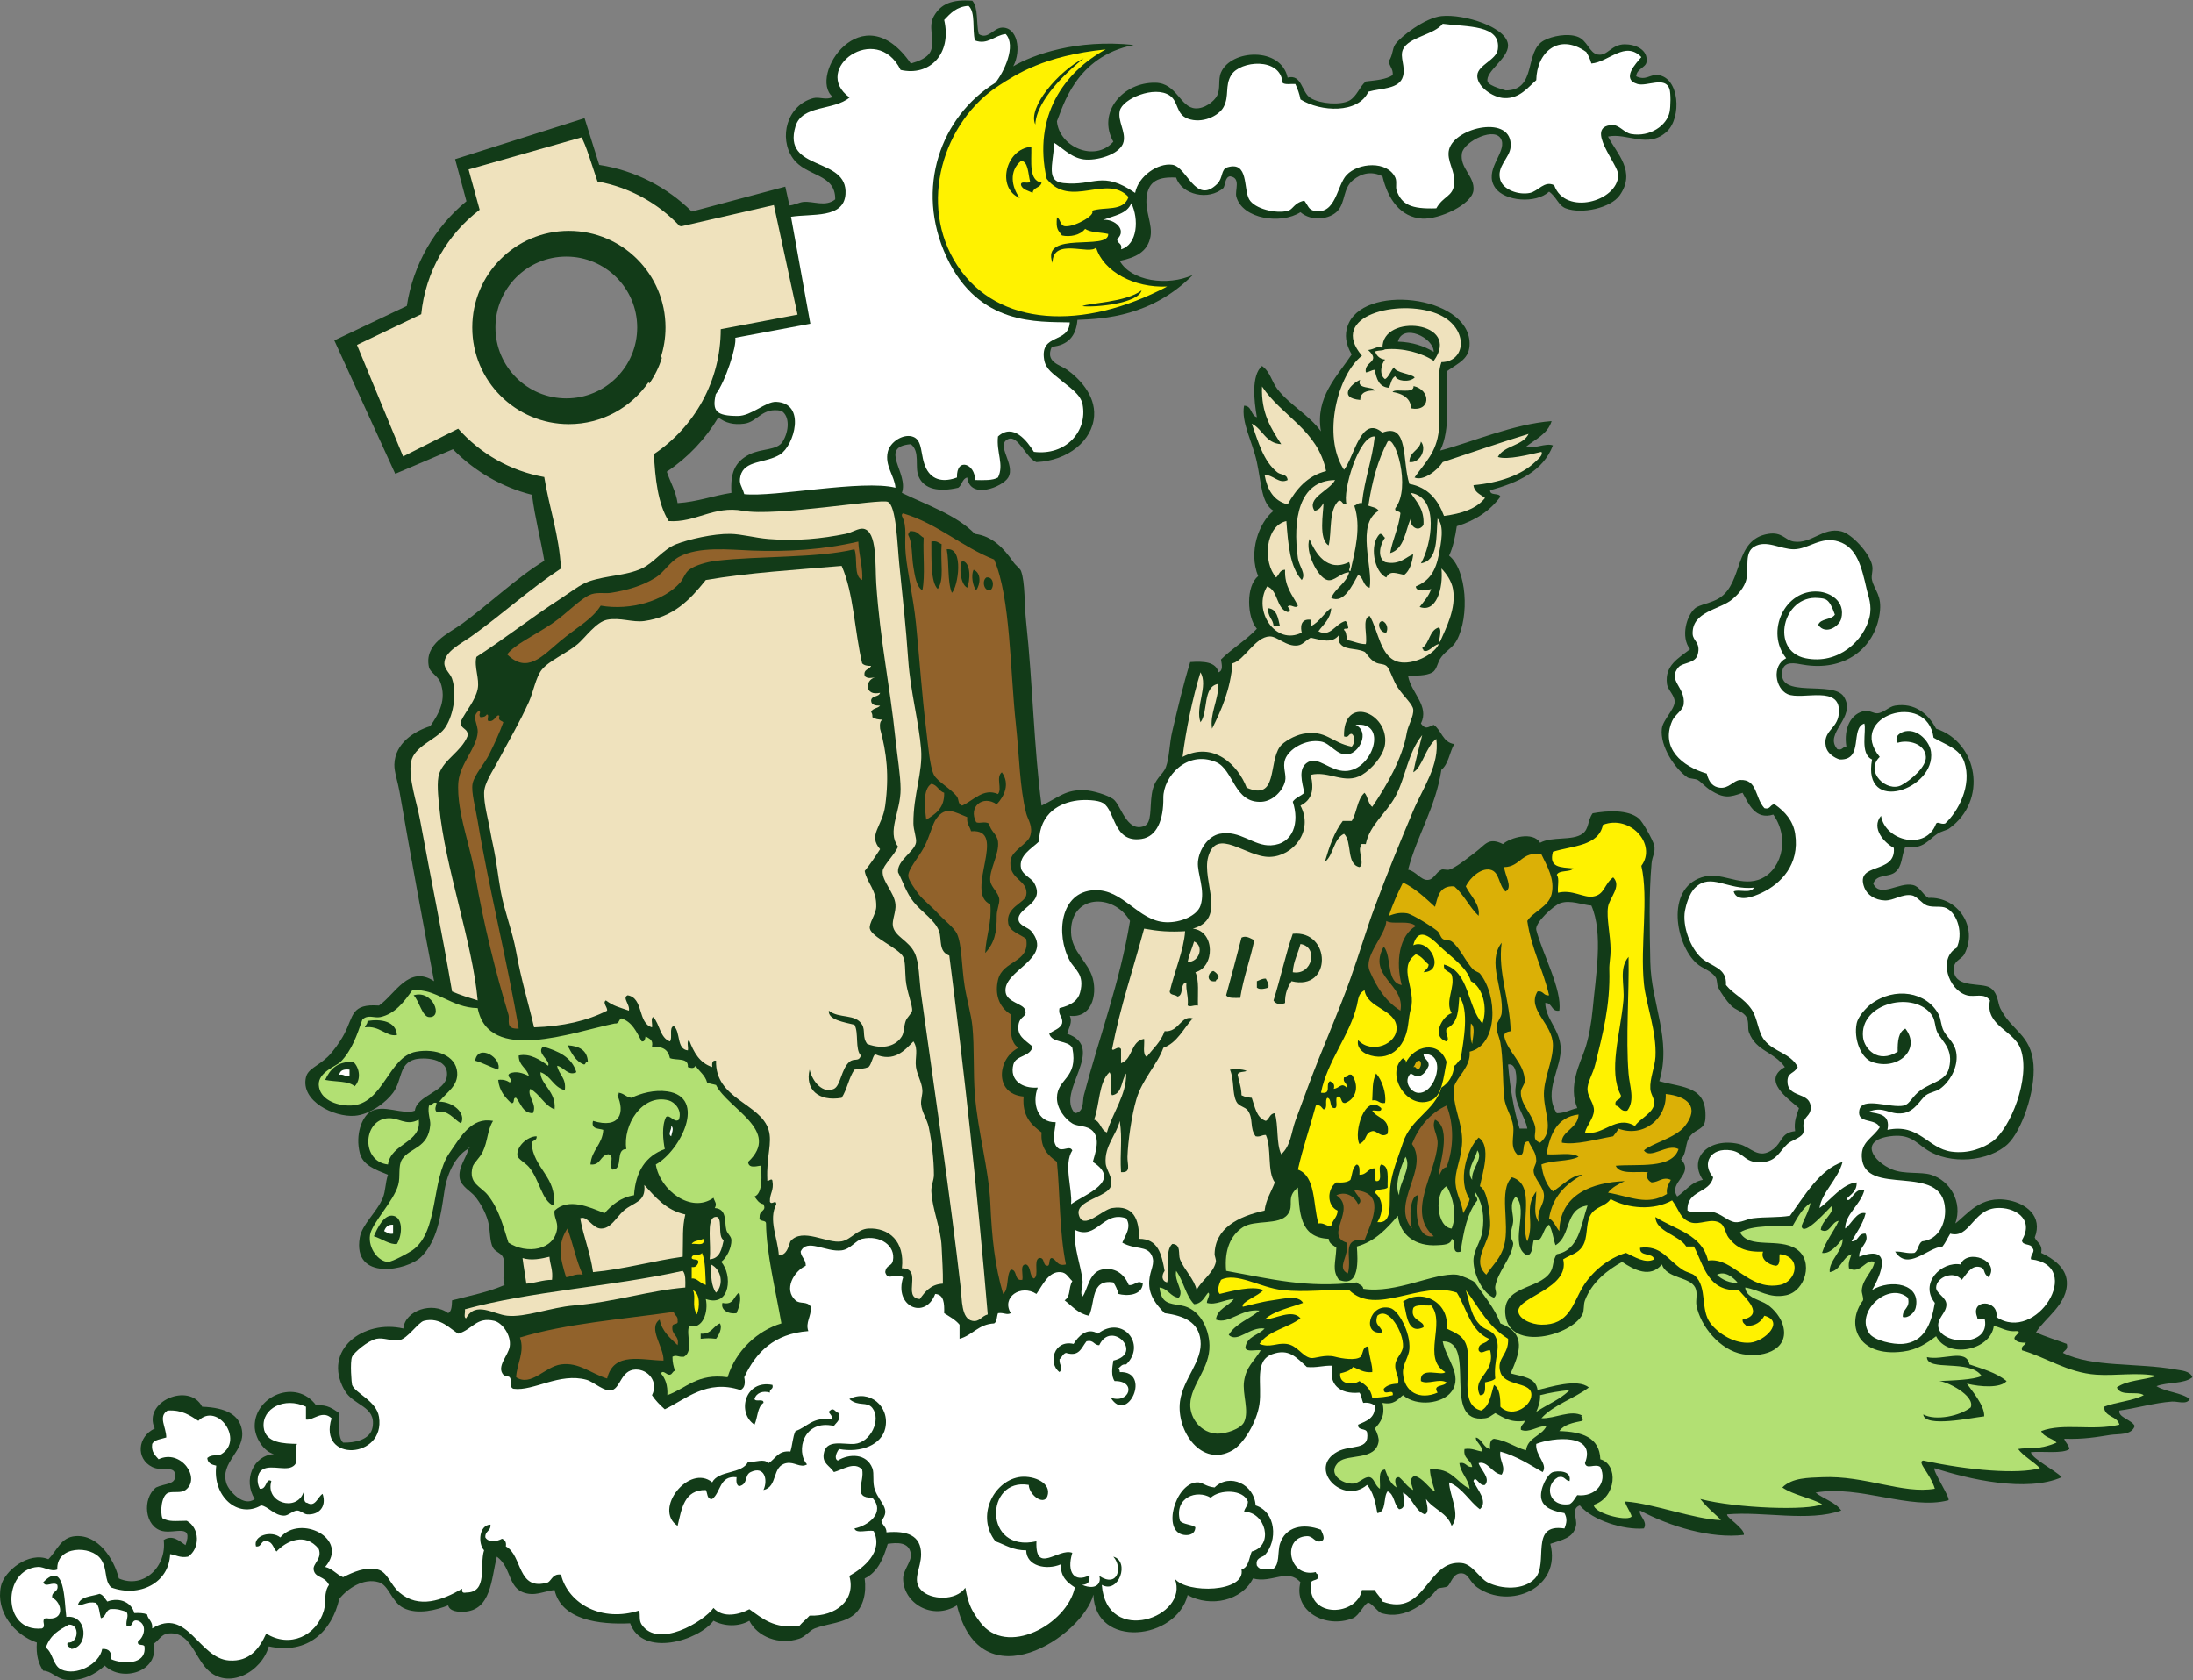
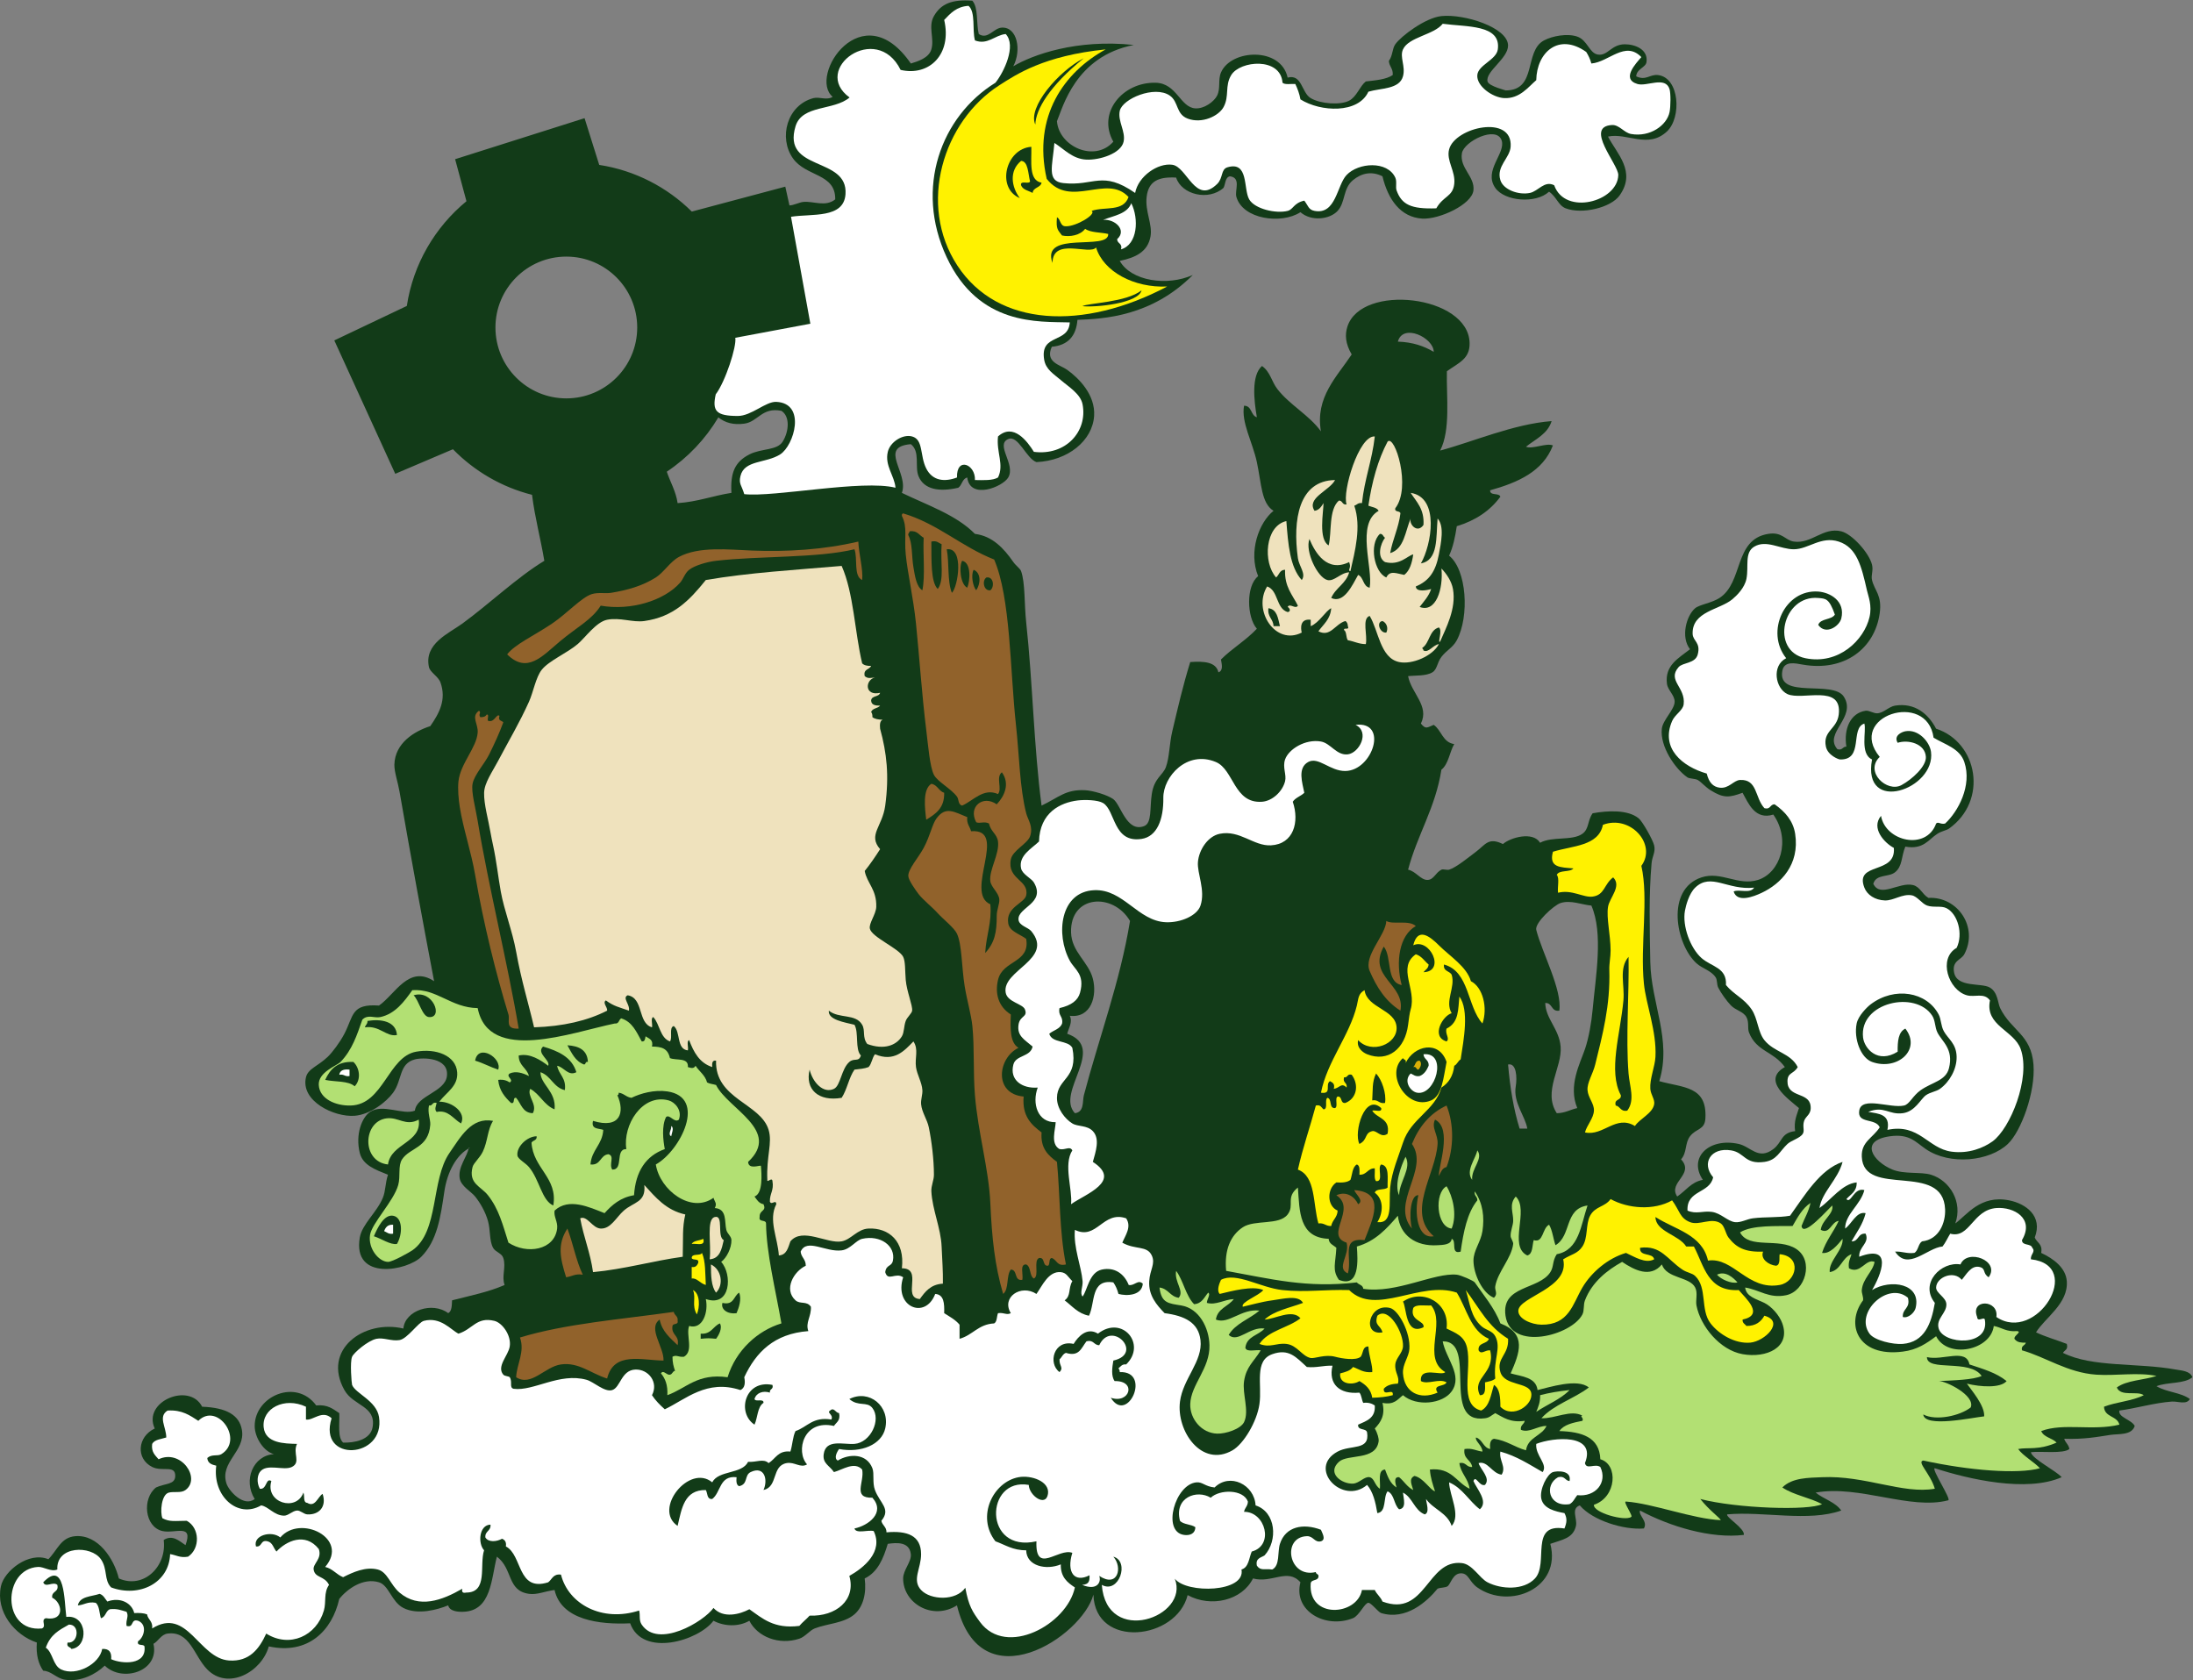
<svg xmlns="http://www.w3.org/2000/svg" viewBox="0 0 821.16 629.067" height="629.067" width="821.16" xml:space="preserve" id="svg2" version="1.1">
  <rect x="0" y="0" width="821.16" height="629.067" fill="#808080" stroke="none" />
  <defs id="defs6" />
  <g transform="matrix(1.333,0,0,-1.333,0,629.067)" id="g10">
    <g transform="scale(0.1)" id="g12">
      <path id="path14" style="fill:#123b18;fill-opacity:1;fill-rule:evenodd;stroke:none" d="m 1320.25,1495.23 c -37.39,-17.88 -63.94,-67.67 -72,-122.4 -10.62,-72.15 -20.16,-138.66 -64.79,-183.59 -39.02,-39.27 -193.897,-69.44 -172.81,53.99 6.4,37.41 47.98,70.7 64.8,111.6 7.95,19.33 6.46,40.61 14.41,64.81 -35.91,14.4 -70.62,26.69 -79.21,61.2 -12.896,51.89 5.92,99.87 28.8,115.2 36.01,24.12 92.87,-9.87 126,3.6 5.44,43.13 84.69,51.82 90,97.2 6.16,52.61 -68.36,52.54 -90,46.79 -45.4,-12.03 -34.84,-57.36 -61.2,-93.59 -19.06,-26.21 -64.14,-61.39 -107.996,-64.81 -57.367,-4.46 -152.391,41.09 -136.801,108 5.703,24.5 33.199,30.81 61.199,57.61 12.985,12.42 34.02,40.29 46.797,64.8 26.242,50.27 18.43,84.78 97.201,79.19 45.33,31.35 83.77,115.49 154.8,68.4 -31.38,164.87 -64.89,346.93 -97.19,532.8 -4.56,26.24 -14.94,55.62 -14.41,75.61 1.61,60.74 56.32,93.74 100.81,108 25.68,36.73 45.65,74.36 28.79,122.39 -6.03,17.21 -29.19,28.7 -32.4,43.2 -14.55,65.87 55.18,94.45 93.61,122.4 74.21,53.99 154.25,130.33 230.39,176.41 -10.48,62.8 -26.37,120.19 -34.52,185.34 -85.76,21.66 -162.2,66.74 -222.15,128.03 l -162.08,-68.99 -171.202,374.69 203.722,96.79 c 17.92,117.97 79.39,221.64 167.5,294.11 l -31.83,118.07 363.6,115.2 41.21,-131.22 c 100.65,-15.49 190.83,-62.7 260.04,-131.09 l 262.63,69.99 11.69,-52.72 c 11.67,0.23 28.15,8.75 38.59,9.79 29.19,2.93 62.3,-15.06 90,7.2 1.19,73.56 -81.93,63.03 -118.8,115.2 -40.99,58.01 -16.55,149.66 57.6,169.2 16.88,4.45 37,-7.13 54,3.6 -69.52,58.22 82.61,292.27 219.61,93.6 19.39,5.95 50.43,15.31 57.59,39.6 9.18,31.13 -9.84,63.73 7.21,93.61 19.65,34.45 50.61,47.54 108,43.19 17.38,-19.81 10.55,-63.83 17.99,-93.6 25.57,-16.78 41.25,16.76 64.81,18 43.38,2.3 55.99,-63.45 32.08,-108.62 54.09,32.17 177.74,77.15 338.6,59.92 -164.3,-31.8 -199.63,-176.35 -215.89,-214.1 5.7,-71.36 105.93,-116.79 158.4,-57.6 -46.15,81.78 26.48,167.77 118.81,165.6 59.7,-1.4 68.74,-69.43 111.59,-71.99 25.24,-1.52 52.91,19.22 61.2,35.99 10.16,20.53 1.93,44.15 10.81,64.8 28.23,65.72 168.73,72.49 187.19,-14.4 40.58,10.79 38.86,-42.25 64.81,-57.6 28.12,-16.64 83.73,-20 108,-7.2 21.5,11.34 29.69,40.51 46.79,54 27.89,3.32 57.07,5.33 75.61,18 1.61,18.42 -9.87,23.74 -10.8,39.6 11.16,15.38 9.17,34.21 17.99,46.81 15.71,22.39 83.87,74.32 129.6,79.2 63.65,6.78 187.25,-31.99 187.2,-82.81 -0.03,-36.82 -64.39,-72.98 -57.6,-100.8 3.32,-13.6 53.67,-25.21 50.4,-25.2 90.03,-0.32 51.22,109.88 108,140.4 23.34,12.55 65.56,20.52 93.6,10.8 28.83,-9.98 33.53,-46.33 57.6,-50.4 28.06,-4.74 37.49,28.54 75.61,28.81 29.38,0.2 66.8,-14.66 61.2,-50.41 -2.35,-14.93 -27.86,-18.75 -28.81,-39.59 27.29,-13.11 38.45,6.29 61.2,3.59 60.9,-7.21 66.77,-119.41 25.21,-158.39 -53.12,-49.81 -112.27,-2.83 -165.61,-14.41 24.7,-47.99 80.35,-98.4 32.4,-165.59 -24.42,-34.24 -105.2,-53.52 -151.2,-36 -20.76,7.91 -25.74,32.31 -46.79,46.79 -37.15,-34.45 -124.89,-27.21 -151.21,10.8 -33.8,48.84 30.21,96.99 18,133.21 -14.38,42.69 -105.93,-2.54 -111.6,-36.01 -7.04,-41.63 36.79,-65.31 32.4,-104.4 -4.46,-39.88 -96.62,-82.19 -143.99,-79.2 -61.34,3.88 -96.19,54.41 -111.6,118.81 -30.42,15.32 -58.97,8.85 -82.81,-10.81 -28.68,-23.64 -20.62,-61.77 -43.2,-86.4 -22,-24 -73.77,-30.31 -104.39,-3.6 -53.7,-34.87 -162.3,-19.98 -180,43.2 -5.06,18.06 14.17,53.43 -18,57.61 -13.97,-2.85 -12.25,-21.37 -18,-32.41 -41.89,-37.53 -117.75,-19.37 -133.2,28.8 -49.23,2.69 -77.55,-9.63 -82.81,-54 -4.91,-41.5 17.02,-77.09 10.81,-111.59 -7.67,-42.57 -41.56,-59.19 -86.4,-68.41 31.9,-56.75 133.19,-72 205.19,-39.6 -115.51,-116.15 -249.03,-123.33 -323.99,-126 -3.53,-45.67 -26.86,-71.55 -72.01,-75.6 -19.74,-43.62 22.97,-50.34 43.2,-64.8 32.46,-23.19 79.61,-70.16 75.61,-129.6 -4.7,-69.7 -73.58,-125.58 -162,-129.6 -28.63,9.96 -51.12,76.96 -79.2,64.8 -37.2,-16.1 21.6,-71.04 0,-108 -15.36,-26.26 -107.08,-63.58 -115.2,0 -14.38,-3.63 -14.42,-21.58 -25.2,-28.8 -52.97,-12.24 -96.28,-5.26 -111.61,32.4 -11.25,27.64 5.32,68.83 -21.59,90 -92.72,-7.78 -4.85,-80.82 -25.2,-136.79 71.92,-34.88 152.15,-61.45 205.2,-115.21 49.14,-6.11 81.14,-40.48 108,-79.2 7.02,-10.12 19.08,-18.22 21.59,-25.2 11.92,-33 8.75,-91.71 14.4,-144 18.13,-167.53 21.65,-352 43.21,-514.8 48.68,23.14 67.45,46 122.39,43.21 22.41,-1.14 63.32,-13.51 79.2,-25.21 21.44,-15.76 37.13,-94.27 86.41,-75.6 22.46,8.52 15.63,50.66 21.6,90 6.9,45.46 30.9,52.37 39.6,75.6 10.12,27.05 9.71,65.89 18,100.8 16.83,70.93 29.65,127.05 50.4,194.4 38.69,2.69 72.49,0.49 79.2,-28.8 14.36,4.64 9.2,23.26 7.2,36 31.18,31.23 70.71,54.08 100.79,86.4 -28.24,31.93 -31.05,120.6 3.61,147.6 -27.8,68.83 1.96,150.4 43.19,183.6 -34.31,21.19 -33.72,75.5 -46.8,136.8 -11.99,56.23 -44.51,111.75 -35.99,158.4 22.7,-0.1 18.21,-27.38 35.99,-32.4 -7.97,46.37 -16.22,117.14 14.41,144 23.55,-16.74 26.72,-43.5 43.19,-64.8 34.68,-44.82 88.87,-72.61 122.4,-118.8 -16.61,95.87 45.16,153.66 86.4,216 -17.95,30.68 -19.24,55.55 -12.17,77.85 38.78,122.58 339.96,88.81 343.37,-45.45 1.16,-45.33 -30.99,-55.8 -63.82,-79.62 -1.63,-72.39 10.91,-164.81 -18.98,-222.78 91,24.25 206.16,74.6 313.2,82.8 -11.4,-36.59 -45.39,-50.61 -72,-72 18.23,-7.95 57.02,11.7 75.61,3.6 -27.92,-72.89 -97.62,-103.98 -176.41,-126 -0.69,-16.3 25.12,-6.09 28.81,-17.99 -28.91,-39.51 -69.9,-66.91 -122.4,-82.81 -4.55,-30.26 -10.59,-59.02 -21.61,-82.8 49.55,-39.56 57.7,-170.16 21.61,-237.6 -11.04,-20.62 -28.79,-27.96 -43.21,-46.79 -12.36,-16.16 -11.67,-34.93 -25.19,-43.21 -18.09,-11.06 -47.84,-8.35 -68.41,-10.79 9.28,-48.29 60.49,-83.42 36.01,-133.2 13.74,-17 17.3,-11.2 35.99,-3.61 22.05,-15.14 25.02,-49.38 57.61,-53.99 -13.22,-22.78 -15.91,-56.1 -36.01,-72.01 -16.88,-107.9 -67.55,-182.03 -93.6,-280.8 21.84,-4.48 35.23,-28.79 54,-28.79 18.19,0 22.24,19.81 39.6,28.79 4.7,2.44 15.45,-1.81 21.6,0 20.07,5.95 56.64,36.28 75.6,50.41 26.42,19.66 34.55,41.75 75.61,21.6 21.09,18.49 84.64,36.38 104.39,3.6 34.23,18.81 90.1,4.71 118.81,25.19 19.37,13.83 13.86,36.72 28.8,57.61 41.3,7.5 99.03,10.93 129.6,-14.4 10.66,-8.84 39.44,-59.89 43.19,-75.6 4.55,-19.04 -5.35,-29.84 -7.2,-50.41 -7.97,-88.98 -5.31,-184.57 -3.6,-277.2 2.16,-116.77 61.08,-218.3 25.2,-334.79 68.38,-19.08 134.59,-13.53 129.6,-104.4 -1.82,-33.34 -25.47,-27.4 -43.2,-50.4 -14.87,-19.32 -8.06,-45.83 -25.19,-64.8 39.26,-42.44 -37.92,-64.4 -10.8,-104.4 23.86,15.73 38.65,40.54 72,46.79 -42.21,62.68 18.06,119.44 100.8,100.81 33.96,-7.65 55.06,-46.25 97.2,-14.4 25.52,19.29 20.88,45.94 61.2,50.4 -4.03,29.22 5.09,45.31 10.8,64.8 -29.8,25.7 -105.83,77.86 -39.6,115.2 -32.85,45.16 -79.75,43.16 -100.8,97.2 -4.61,11.81 0.86,28.8 -7.21,43.2 -8.78,15.7 -29.71,18.74 -43.19,32.39 -12.11,12.26 -28.7,35.89 -36.01,50.4 -4.43,8.82 -2.12,21.18 -7.2,28.8 -13.09,19.66 -37.3,24.34 -54,39.6 -58.37,53.37 -86.95,207.85 14.41,241.21 55.06,18.13 102.65,-24.73 158.39,-7.2 62.3,19.59 93.52,111.52 43.21,183.6 -51.08,-15.95 -69.69,30.88 -86.4,61.2 -36.84,-13.21 -52.75,-16.26 -90,7.2 -14.72,9.25 -26.66,23.56 -36.01,28.79 -7.02,3.95 -23.27,3.41 -28.8,7.21 -35.55,24.48 -77.75,88.06 -72,136.8 2.92,24.71 35.56,53.38 36.01,75.6 0.36,18.16 -19.33,32.89 -21.6,50.39 -6.8,52.14 33.05,72.19 64.79,97.2 -27.14,34.75 -9.66,95.09 14.41,115.2 12.3,10.28 46.6,14.62 68.39,28.8 67.81,44.1 39.73,164.29 136.8,180 39.81,6.44 47.25,-18.04 72,-21.6 50.06,-7.19 81.91,41.25 133.21,28.8 30.12,-7.3 78.17,-60.46 86.39,-93.6 4.23,-17.04 -3.26,-29.5 0,-43.19 7.31,-30.62 28.79,-42.52 21.6,-93.61 -14.04,-99.75 -100.11,-164.37 -215.99,-144 -21.24,3.74 -52.52,11.43 -57.61,-18 -13.81,-79.91 142.55,-24.55 172.8,-71.99 37.3,-58.49 -57.97,-102.15 -17.99,-147.6 14.92,-4.13 14.02,7.57 25.19,7.2 -7.94,50 11.34,94.35 54.01,100.8 9.47,1.43 22.14,-7.47 32.4,-7.2 17.72,0.46 32.91,18.81 50.4,21.59 55.46,8.82 93.59,-23.17 115.19,-64.79 117.46,-38.15 146.94,-202.3 36.01,-280.8 -6.58,-4.66 -20.44,-6.72 -32.4,-14.41 -24.7,-15.85 -39.3,-45.29 -90,-35.99 -11.73,-28.66 -7.73,-55.05 -28.8,-72 -18.49,-14.87 -52.78,-4.3 -61.2,-32.4 19.42,-40.86 72.79,5.91 111.6,-3.61 20.03,-4.9 25.63,-25.82 43.19,-36 83.27,4.18 140.96,-83.47 100.8,-158.39 -8.68,-16.21 -34.53,-17.67 -28.8,-50.4 7.82,-44.61 76.63,-28.8 100.81,-43.21 22.76,-13.55 22.05,-43.82 28.79,-57.59 31.24,-63.75 87.03,-73.73 93.61,-158.4 6,-77.29 -34.84,-188.06 -72.01,-223.2 -51.83,-49.01 -162.73,-60.54 -230.39,-14.4 -28.99,19.75 -45.76,43.64 -100.81,36 -87.82,-12.21 -47.46,-71.34 7.2,-93.61 33.37,-13.58 79.66,-5.74 108.01,-14.39 53.62,-16.38 89.63,-76.94 68.4,-136.81 32.14,23.15 70.11,80.92 151.2,64.81 47.03,-9.35 95.29,-44.07 71.99,-104.41 5.76,-14.64 22.88,-17.92 18.01,-43.19 35.37,-16.54 69.08,-42.03 71.99,-79.2 4.97,-63.28 -62.17,-103.67 -86.4,-144.004 26.93,-12.676 57.82,-21.375 86.4,-32.402 4.57,-16.563 -6.54,-17.454 -10.79,-25.196 82.35,-41.386 209.15,-27.246 316.8,-46.797 15.91,-2.89 40.6,-3.711 46.79,-21.601 -22.59,-19.414 -70.88,-13.113 -100.8,-25.203 26.6,-16.606 68.91,-17.492 93.61,-35.996 -8.99,-17.024 -33.19,-6.039 -50.41,-7.2 -48.28,-3.281 -103.52,-19.675 -147.59,-25.207 -3.86,-19.082 34.05,-25.332 43.19,-43.203 -8.43,-26.988 -45.39,-21.668 -68.4,-25.191 -38.55,-5.91 -74.7,-12.832 -129.6,-10.805 3.07,-11.336 12.67,-16.133 14.41,-28.797 -16.97,-14.238 -80.29,-5.554 -108.06,-8.984 3.02,-18.621 69.02,-50.899 86.46,-70.215 -98.13,-43.418 -261.66,-5.644 -356.5,25.234 -10.08,-1.777 47.15,-87.683 37.91,-90.117 -107.06,-28.152 -249.17,43.606 -372.62,21.68 22.59,-18.215 55.2,-26.406 72.01,-50.402 -91.82,-32.618 -218.11,-1.7 -320.4,-10.797 -4.81,-7.395 50.19,-39.746 46.83,-57.649 -92.53,-11.379 -208.01,23.672 -291.64,68.446 -5.68,-12.821 23.01,-30.465 10.8,-50.399 -55.83,-4.668 -143.67,21.981 -180,64.805 -25.8,-9.231 -6.28,-37.402 -10.8,-57.61 -7.82,-34.949 -38.63,-38.628 -71.99,-50.398 32.25,-124.687 -114.46,-186.269 -205.2,-122.394 -23.5,16.535 -24.03,40.546 -46.8,39.601 -21.53,-0.898 -27.21,-27.883 -36.01,-36.008 -7.08,-4.91 -20.55,-3.433 -28.8,-7.195 -29.11,-35.574 -88.02,-89.856 -158.39,-68.398 -8.15,2.48 -28.09,29.179 -36,28.796 -10.71,-0.515 -25.38,-36.05 -43.21,-43.203 -77.1,-30.886 -168.54,20.18 -147.59,100.805 -36.24,41.16 -79.82,-3.703 -133.2,10.801 -30.86,-61.953 -118.02,-82.532 -183.6,-46.797 -31.4,-126.262 -259.69,-152.219 -264.72,1.219 -31.15,-117.129 -316.21,-305.86 -383.29,-30.02 -69.31,-43.476 -151.19,6.047 -151.19,75.598 0,23.836 24.04,47.136 21.6,68.394 -4.12,35.805 -41.04,32.121 -64.8,28.801 -12.37,-41.633 -28.27,-79.727 -64.81,-97.195 5.45,-41.086 -3.9,-79.426 -28.8,-100.801 -29.48,-25.305 -76.04,-25.742 -111.59,-39.602 -13.82,-5.382 -26.76,-23.371 -43.21,-28.8 -57.31,-18.895 -117.54,5.175 -140.4,50.402 -29.93,-17.488 -70.46,-16.238 -100.79,0 -42.04,-56.309 -199.27,-103.692 -234.01,-7.195 -86.66,-4.106 -193.12,9.16 -212.4,93.589 -28.13,-3.699 -48.8,-14.058 -71.99,-10.789 -62.01,8.731 -44.5,70.391 -90,104.395 -16.15,-62.82 -15.43,-151.633 -93.6,-154.793 -14.21,-0.578 -39.01,0.574 -43.21,17.996 -28.9,-11.738 -85.38,-28.086 -126,-7.207 -33.09,17.02 -40.42,63.477 -68.4,72.004 -44.34,13.523 -89.212,-18.598 -111.599,-46.801 C 932.887,139.18 865.598,70.684 755.055,94.836 734.973,22.805 640.438,-29.246 582.258,30.039 544.867,68.137 533.625,139.102 470.652,130.84 452.875,128.508 444.184,109.094 431.055,102.043 448.762,24.707 343.668,-7.617 294.254,40.84 270.266,17.527 227.27,-5.664 182.652,1.238 158.281,5.012 143.594,26.152 121.461,26.434 108.141,45.527 100.867,70.644 103.457,105.637 41.18,126.543 -12.73,191.727 2.652,264.031 c 8.973,42.18 77.824,98.313 133.203,75.61 25.79,26.179 35.024,61.422 75.606,64.793 63.496,5.273 108.48,-62.461 122.394,-118.797 70.098,-30.657 135.301,34.187 126,107.996 24.852,16.219 44.098,-3.106 61.2,-14.395 22.91,61.973 -29.653,31.446 -64.801,39.602 -50.438,11.695 -57.441,91.492 -18,122.398 26.172,12.114 53.726,7.395 54.004,32.395 0.34,31.875 -36.18,10.926 -64.809,25.207 -46.332,23.101 -41.554,85.125 7.203,107.996 -35.218,75.652 97.368,131.262 133.2,61.199 68.132,-2.683 104.261,-23.199 111.601,-64.805 10.742,-60.878 -63.148,-90.32 -43.199,-151.187 6.961,-21.242 48.883,-67.109 79.199,-43.203 -33.066,52.769 -4.574,122.312 54,125.996 -28.613,7.332 -54,46.266 -54,79.195 0,83.489 116.207,134.809 172.801,57.61 32.062,3.261 47.383,-10.223 64.797,-21.602 1.383,-29.824 -5.457,-67.859 10.804,-82.805 30.465,-0.964 76.555,6.954 82.805,43.204 10.4,60.402 -53.883,59.171 -79.211,104.398 -63.34,113.125 54.401,198.994 165.601,172.801 4.63,50.833 81.46,76.453 126,43.203 10.23,5.37 10.02,21.18 10.81,36 50.54,13.05 103.66,23.53 147.59,43.2 -9.03,24.67 4.75,49.53 -3.59,75.6 -4.56,14.24 -22,16.36 -28.81,28.79 -10.91,19.93 -7,49.87 -14.4,75.61 -7.1,24.73 -20.85,49.55 -36,68.4 -11.35,14.13 -39.22,28.74 -43.19,50.4 -5.97,32.54 21.47,61.46 25.2,86.39 1.2,0 2.39,0 3.59,0 z m 270.61,2503.22 c 109.94,0 199.11,-89.17 199.11,-199.12 0,-109.95 -89.17,-199.12 -199.11,-199.12 -109.95,0 -199.12,89.17 -199.12,199.12 0,109.95 89.17,199.12 199.12,199.12 z m 427.02,-451.6 c -36.28,-61.04 -85.89,-113.22 -144.81,-152.54 9.33,-28.11 25.82,-55.63 30.39,-88.28 56.33,3.67 99.21,20.79 151.19,28.81 -3.24,55.54 8.86,86.7 50.4,107.99 33.81,17.33 77.89,10.55 93.61,36 18.37,29.76 20.43,71.51 -3.61,86.4 -54.82,11.1 -65.85,-30.9 -104.4,-36 -30.51,-4.03 -53.44,2.36 -72.77,17.62 z m 1908.77,212.78 c 14.23,52.79 100.79,10.75 100.8,-28.8 -26.99,16.21 -59.02,27.38 -100.8,28.8 z m 309.6,-2030.39 c 23.68,5.12 25.73,-36.49 21.6,-61.2 -7.73,-46.29 26.51,-83.02 32.4,-118.8 -7.19,0 -14.4,0 -21.6,0 -16.8,53.98 -26.83,114.78 -32.4,180 z m 234,446.4 c 34.11,-78.25 12.06,-198.3 3.61,-291.61 -3.38,-37.26 -11.09,-80.66 -21.6,-111.59 -13.61,-40.04 -47.87,-102.89 -21.61,-165.6 -19.76,-4.24 -33.92,-14.07 -57.59,-14.4 -40.07,61.69 15.75,128.37 10.8,187.2 -4.19,49.65 -42.09,77.86 -43.21,122.4 21.2,0.79 15.71,-25.1 39.6,-21.6 8.23,59.03 -48.29,162.12 -64.8,226.79 -5,19.61 49.43,69.64 68.41,75.61 28.77,9.05 59.48,-4.97 86.39,-7.2 z m -1465.2,-309.6 c 60.41,-7.15 77.31,56.52 64.81,104.4 -12.42,47.55 -59.63,74.66 -61.2,129.6 -3.05,105.98 118.27,112.94 165.6,32.4 -27.73,-170.44 -87.76,-330.14 -129.61,-489.6 -4.42,-16.89 1.72,-47.08 -25.2,-50.4 -55.3,59.21 91.53,183.32 -21.6,223.2 3.96,15.81 15.84,32.75 7.2,50.4 v 0" />
      <path id="path16" style="fill:#b2e073;fill-opacity:1;fill-rule:evenodd;stroke:none" d="m 1176.25,1574.43 c 9.04,-65.45 -78.06,-65.91 -86.39,-125.99 -74.97,8.06 -70.93,121.44 -3.61,129.6 33.56,4.06 53.6,-23.29 90,-3.61 z m -158.4,280.8 c 15.66,15.74 33.32,3.57 50.4,7.21 41.89,8.93 67.4,43.67 90,75.6 69.08,4.76 108.55,-49.34 183.61,-50.4 30.73,-157.03 265.95,-67.51 385.19,-43.21 12.32,-1.51 10.82,10.78 18,14.41 31.2,-9.61 43.04,-38.57 57.6,-64.81 9.5,-1.09 9.29,7.52 10.81,14.41 9.04,-6.56 22.45,-8.74 18,-28.8 26.63,-0.29 44.32,-4.75 50.4,-32.41 17.71,-7.48 52.98,2.59 50.4,-25.19 9.19,-2.75 16.54,-5.3 21.6,3.6 10.38,-16.02 26.81,-25.99 32.39,-46.8 6.82,-4 17.01,-4.59 25.21,-7.2 32.95,-66.83 184.34,-127.92 90,-216 1.28,-21.91 30.99,-9.32 35.99,-10.81 1.97,-22.95 6.26,-77.81 -18,-86.39 6.61,-9 12.05,-19.16 25.2,-21.6 9.69,-20.6 -11.77,-15.41 -10.79,-36 -3.47,-15.47 17.68,-6.32 18,-18.01 0.85,-82.67 26.49,-185.33 43.19,-280.79 -66.84,-20.274 -127.96,-75.517 -151.19,-151.2 -85.06,11.844 -115.35,-31.055 -169.21,-50.402 1.53,27.921 -5.81,46.972 -17.99,61.203 6.86,11.203 15.63,-5.633 25.2,-3.606 7.34,1.059 7.06,9.738 14.39,10.805 -4.07,11.519 -7.31,23.875 -7.2,39.598 12,6.25 15.97,-1.817 32.41,0 27.93,16.367 4.72,61.335 14.4,86.394 38.65,-11.141 54.71,40.188 46.79,75.608 70.59,-24.21 74.96,69.63 43.21,104.39 15.21,11.03 29.27,39.06 28.79,61.21 -0.23,11.01 -11.6,17.48 -14.4,28.79 -5.45,22.13 2.69,58.86 -32.4,61.21 7.26,12.99 -0.35,17.43 -3.59,28.79 -62.55,-45.13 -150.6,21.28 -162,93.61 69.38,38.63 144.67,188.59 32.39,205.19 -36.21,5.36 -75.24,-5.49 -100.79,-17.99 -15,1.8 -21.01,12.59 -36.01,14.4 0.59,-4.19 -0.79,-6.41 -3.59,-7.2 21.51,-47.7 8.4,-95.48 -68.4,-72 -6.07,-24.07 15.45,-20.55 28.79,-25.2 -2.5,-41.9 -32.89,-55.91 -35.99,-97.2 29.59,-3.2 26.61,26.18 50.39,28.79 18.67,-5.23 0.75,-27.23 10.81,-43.2 33.1,-0.7 6.9,57.9 39.59,57.61 -10.45,67.08 44.5,156.67 118.8,136.8 17.04,-4.56 38.74,-27.18 28.8,-54.01 -12.14,-10.98 -25.75,16.29 -36,7.21 -12.83,-24.98 -8.34,-65.31 -3.6,-90 -52.95,-19.05 -81.91,-62.09 -86.4,-129.6 -38.09,-6.31 -61.77,-27.03 -82.8,-50.4 -42.82,16.96 -100.66,44.18 -140.4,7.2 -2.9,-17.36 9.53,-31.16 7.2,-50.4 -7.39,-61.09 -85.33,-73.32 -136.8,-39.6 -16.14,50.45 -26.52,93.78 -57.6,133.2 -19.94,25.29 -55.11,32.34 -43.2,79.2 2.94,11.57 20.03,24.93 28.8,43.19 14.22,29.59 12.69,60.93 28.8,86.41 -60.75,11.74 -91.37,-45.38 -122.4,-90 -52.48,-75.51 -28.88,-220.96 -104.4,-273.61 -6.58,-4.59 -55.73,-32.7 -68.39,-32.4 -26.02,0.63 -56.24,37.39 -50.41,75.61 5.07,33.16 66.37,94.54 79.21,140.4 6.76,24.19 -1.07,53.93 10.79,72 22.09,33.62 74.2,30.76 79.21,97.2 1.05,14.05 -8.16,33.47 -3.61,53.99 11.34,-1.73 8.15,11.06 21.61,7.21 -1.75,-8.19 -7.15,-18.4 0,-25.2 32.44,6.54 45.97,-19.05 68.39,-32.41 15.36,29.44 -23.6,61.31 -61.19,61.2 21.82,27.71 53.47,44.12 50.39,82.81 -3.73,46.95 -59.75,67.54 -115.2,57.59 -78.91,-14.15 -91.9,-148.5 -183.597,-151.2 -42.941,-1.26 -87.777,18.74 -90,57.61 -2.074,36.29 50.86,54.06 61.207,64.79 32.602,33.86 46,75.21 61.19,118.8 z M 913.457,1686.04 v 0 c 27.555,-6.04 65.188,-2.02 82.797,-18 18.586,18.62 14.226,51.96 -3.602,68.39 -45.285,2.09 -65.558,-20.83 -79.195,-50.39 z m 201.593,126 v 0 c -2.69,39.16 -45.36,45.66 -82.79,39.6 0.55,-8.96 -5.66,-11.15 -7.21,-18.01 41.8,5.98 59.82,-27.57 90,-21.59 z m -10.8,-507.61 v 0 c -25.61,4.32 -44.12,-34.27 -54,-57.59 20.65,-6.37 46.34,-24.83 64.8,-21.61 16.22,27.07 16.83,74.56 -10.8,79.2 z m 100.8,558.01 v 0 c 41.24,-2.86 11.07,78.04 -43.19,61.19 15.51,-14.9 23.89,-59.86 43.19,-61.19 z m 194.4,-147.61 v 0 c 11.83,32.35 -56.16,74.81 -64.8,25.21 23.21,-6.8 42.13,-17.88 64.8,-25.21 z m 36,-93.59 v 0 c 13.07,-3.47 3.03,16.17 14.41,14.4 14,-16 17.59,-42.41 46.8,-43.2 14.12,24.94 -17.34,48.09 -7.21,68.4 27.29,-14.72 38.44,-45.56 68.4,-57.61 5.04,50.66 -40.26,70.12 -39.6,104.41 29.54,-10.06 36.33,-42.87 68.41,-50.41 4.63,34.65 -16.99,43.02 -21.61,68.41 18.99,-3.45 31.16,-30.1 54,-18 -12.76,42.43 -50.9,59.5 -93.6,72 -19.98,-19.04 21.56,-38.05 14.41,-54 -20.37,15.46 -51.07,36.3 -82.8,28.79 -0.08,-28.87 23.02,-34.56 28.8,-57.59 -17.6,8.73 -36.71,14.85 -54,7.19 -12.66,-8.56 13.19,-17.17 0,-25.19 -8.01,5.19 -17.37,9.04 -32.41,7.2 2.96,-30.65 18.91,-48.3 36,-64.8 z m 18.01,-147.61 v 0 c 1.27,-10.04 22.27,-20.43 32.4,-32.39 29.57,-34.96 35.96,-94.15 68.39,-108.01 13.17,78.11 -56.79,103.92 -61.2,176.41 3.62,7.18 15.93,5.68 14.4,18 -26.2,-0.01 -57.15,-29.13 -53.99,-54.01 z m 187.19,255.61 v 0 c 5.68,0.32 2.82,9.18 10.81,7.19 -1.58,33.24 -24.73,44.89 -57.6,46.8 12,-21.59 22.15,-45.04 46.79,-53.99 z m 370.81,-770.4 v 0 c 7.34,9.59 18.66,29.89 10.8,43.2 -19.55,-8.056 -24.04,-31.161 -54.01,-28.81 0,-4.792 0,-9.597 0,-14.39 20.39,1.902 22.82,1.902 43.21,0 z m 57.59,72 v 0 c 6.49,15.21 14.83,39.28 7.2,57.6 -15.75,-9.45 -14.18,-36.21 -46.8,-28.8 -5.51,-17.14 13.15,-32.57 39.6,-28.8 v 0" />
      <path id="path18" style="fill:#ffffff;fill-opacity:1;fill-rule:evenodd;stroke:none" d="m 1079.05,1261.24 c 3.88,10.52 9.95,18.85 25.2,18 0,-8.4 0,-16.8 0,-25.21 -12.92,-2.12 -17.41,4.19 -25.2,7.21 z m 806.4,266.4 c -10.65,6.31 2.09,19.18 0,28.79 9.28,-4.94 0.8,-22.05 0,-28.79 z m -932.399,172.8 c 1.972,12.43 12.418,16.38 28.808,14.39 0,-5.99 0,-11.99 0,-17.99 -13.351,-2.55 -15.449,6.15 -28.808,3.6 v 0" />
      <path id="path20" style="fill:#efe2bd;fill-opacity:1;fill-rule:evenodd;stroke:none" d="m 2364.25,3129.63 c 33.96,-76.44 36.4,-184.4 57.61,-273.6 5.23,-5.57 14.03,-7.56 25.2,-7.2 -4.68,-10.92 -22.76,-8.44 -18.01,-28.79 9.65,-7.82 16.35,-4.88 28.8,-3.61 -28.05,-6.86 -30.11,-53.17 14.41,-43.2 -3.14,-12.46 -24.04,-7.16 -25.2,-21.59 0.4,-12.8 11.9,-14.49 25.2,-14.41 -6.24,-8.16 -21.85,-6.94 -25.2,-17.99 2.79,-3.2 3.86,-8.14 3.59,-14.4 6.66,-5.35 17.11,-6.9 28.8,-7.2 -7.74,-3.06 -8.34,-13.25 -7.19,-25.2 18.66,-68.46 25.82,-131.17 14.4,-216.01 -8.03,-59.56 -49.36,-82.06 -14.4,-122.39 -13.6,-21.21 -27.62,-41.99 -43.21,-61.2 5.87,-33.71 33.94,-52.06 32.41,-100.8 -0.67,-20.95 -21.2,-46.26 -18,-61.2 5.13,-24 81.76,-55.42 93.6,-79.2 6.62,-13.32 5.01,-39.11 7.19,-64.8 2.75,-32.37 19.68,-71.75 18.01,-86.4 -0.87,-7.56 -14.26,-18.59 -18.01,-28.8 -5.52,-15.08 -4.13,-32.23 -10.79,-43.2 -15.39,-25.34 -49.75,-39.14 -97.21,-21.6 -14.72,19 -4.86,37.44 -14.39,54 -18.51,32.15 -64.93,16.27 -93.61,39.6 -3.04,-25.89 44.19,-32.59 72,-39.6 12.72,-22.09 1,-68.61 18,-86.41 -6.07,-19.3 -18.35,-5.88 -32.39,-18 -22.61,-19.48 -24.54,-66.7 -43.21,-75.59 -30.05,-14.34 -59.92,18.31 -68.4,53.99 -13.29,-55.31 24.67,-90.51 90,-79.19 15.29,23.12 20.21,56.59 36,79.19 14.01,1.6 28.48,2.73 39.61,7.21 8.94,9.05 9.91,26.09 17.99,36 54.31,-22.91 82.53,9.99 108.01,35.99 15.1,-22.6 3.57,-46.07 7.19,-71.99 3.01,-21.52 16.56,-42.66 18,-64.81 0.81,-12.28 -4.78,-26.58 -3.6,-39.59 2.09,-22.95 17.02,-42.62 21.6,-64.8 8.06,-39.02 14.4,-90.87 14.41,-133.2 0,-15.92 -8.03,-30.49 -7.21,-46.81 2.58,-51.06 26.68,-103.53 28.8,-154.79 1.48,-35.67 4.18,-68.81 3.61,-104.41 -34.13,-1.86 -49.74,-22.25 -64.8,-43.19 -51.16,3.25 10.52,86.17 -50.4,86.4 8.92,76.22 -37.01,114.16 -93.6,111.6 -31.6,-1.43 -49.05,-31.07 -75.61,-36 -40.54,-7.55 -110.29,40.47 -144,0 -6.5,-17.51 -10,-38.01 -32.4,-39.61 -3.19,49.7 -30.12,99.81 -7.2,144.01 -0.85,15.04 -13.38,-4.09 -18,7.19 -0.81,22.42 11.84,31.37 7.21,57.61 -0.98,12.62 -15.95,-6.5 -14.41,3.59 -2.99,66.8 14.78,103.29 3.6,140.41 -22.59,74.99 -150.99,86.26 -147.59,194.4 -11.26,1.64 -11.51,-7.7 -10.81,-18 -35.47,11.33 -52.02,41.57 -64.79,75.6 -8.12,-2.69 -1.41,-20.2 -3.6,-28.8 -32.67,3.33 -19.7,52.3 -39.61,68.39 -14.25,-3.75 -2.52,-33.47 -10.79,-43.2 -28.19,10.22 -28.26,48.56 -46.81,68.41 -8.12,-2.68 -1.4,-20.19 -3.59,-28.81 -40.95,11.86 -22.94,82.68 -68.41,90 -15.96,-7.56 7.22,-25.4 3.61,-43.19 -26.48,9.5 -42.28,12.16 -64.8,28.8 -10.12,-6.9 4.94,-18.77 3.59,-28.8 -55.62,-28.38 -123.84,-44.16 -205.2,-46.81 -15.75,67.66 -35.7,130.93 -50.39,212.41 -10.48,58.09 -33.7,115.89 -43.2,169.19 -7.55,42.27 -11.98,85.02 -21.61,129.61 -2.22,10.32 -5.39,25.16 -7.2,36 -5.63,33.76 -18.91,79.87 -17.99,111.6 0.8,28.05 23.28,59.06 39.59,90 31.41,59.56 59.1,105.05 86.41,165.6 12.15,26.96 19.3,69.16 36,89.99 20.62,25.74 70.42,46.35 100.79,72.01 21.02,17.75 51.84,62.22 82.8,68.39 36.11,7.2 71.77,-8.19 104.41,-3.59 82.23,11.56 126.5,57.66 172.79,115.2 119.75,20.64 252.31,28.48 381.6,39.59 z m -367.2,-1961.99 c 29.54,-13.95 36.87,-56.81 14.41,-79.2 -13.67,17.53 -14.38,48.02 -14.41,79.2 z m -3.59,14.4 c 5.37,41.8 -10.21,112.53 14.39,118.8 26.1,6.64 5.28,-55.1 25.2,-64.8 -5.89,-25.31 -10.54,-51.86 -39.59,-54 z m -363.6,115.19 c 19.41,8.93 34.02,-27.85 57.59,-28.79 28.37,-1.14 43.45,31.59 64.81,50.4 27.6,24.3 62.98,22.97 57.6,72 31.51,-34.48 61.04,-70.95 115.19,-82.8 -8.92,-38.2 -5.6,-64.47 -7.2,-118.8 -86.4,-11.99 -162.17,-34.63 -251.99,-43.2 -7.56,54.85 -26.5,98.3 -36,151.19 v 0" />
      <path id="path22" style="fill:#91622b;fill-opacity:1;fill-rule:evenodd;stroke:none" d="m 1424.65,2881.23 c 22.05,28.54 75.02,52.07 126,86.4 42.27,28.46 82.86,73.71 111.61,82.8 17.7,5.61 39.09,1.16 53.99,3.61 45.8,7.49 88.14,19.25 126.01,43.19 22.11,13.98 40.31,44.35 64.79,57.61 56.13,30.38 140.41,20.51 205.21,17.99 98.38,-3.81 199.85,2.04 298.79,25.2 1.61,-36.51 14,-78.33 10.81,-107.99 -24.9,11.1 -11.93,60.07 -21.61,86.39 -104.8,-25.24 -266.17,-18.22 -388.79,-32.39 -25.12,-2.91 -60.14,-13.06 -75.6,-25.21 -12.19,-9.57 -16.05,-25.63 -25.21,-36 -44.86,-50.81 -138.69,-79.6 -223.2,-64.8 -24.97,-39.78 -67.43,-60.62 -115.19,-100.8 -49.19,-41.37 -91.71,-91.5 -147.61,-36 z m 169.21,-1612.79 c 15.78,-41.82 24.55,-90.66 43.2,-129.6 -21.63,3.63 -30.72,-5.29 -46.81,-7.2 -17.01,53.81 -25.19,92.83 3.61,136.8 z m -248.41,1454.4 c 7.73,-5.4 -2.57,-8.8 3.6,-18 8.95,-0.54 14.94,1.86 18.01,7.2 10.01,1.62 -2.83,-19.63 7.19,-18 15.23,-3.06 21.06,21.91 28.8,14.39 -4.94,-14.54 6.46,-12.74 10.81,-17.99 -11.03,-30.28 -24.25,-58.9 -39.61,-90 -13.31,-26.97 -42.12,-57.62 -46.8,-82.8 -4.26,-23.01 8.32,-67.55 14.41,-104.41 30.23,-183.15 84.47,-400.46 115.2,-583.19 -39.5,-2.21 -24.05,23.95 -28.81,39.6 -34.66,113.91 -69.4,251.69 -93.6,392.4 -11.32,65.88 -33.35,128.75 -43.19,190.8 -3.4,21.34 -5.98,50.47 -3.61,72 5.51,49.91 50.94,94.09 54.01,136.8 1.75,24.38 -19.51,44.79 3.59,61.2 v 0" />
-       <path id="path24" style="fill:#fff200;fill-opacity:1;fill-rule:evenodd;stroke:none" d="m 1943.05,1225.23 c 5.44,10.17 22.38,8.83 32.4,14.41 6.8,-22.41 -18.93,-12.26 -32.4,-14.41 z m 3.61,-129.59 c 20.39,-10.03 19.36,-48.37 10.79,-68.41 -15.18,25.96 -1.44,46.03 -10.79,68.41 z m -3.61,32.4 c 0,10.8 0,21.6 0,32.4 11.31,-1.71 14.72,4.48 18,10.8 4.29,15.08 -15.17,6.42 -18,14.4 0,14.41 24.06,4.74 28.81,14.4 10.39,-23.2 8.98,-58.22 10.79,-90 -17.12,4.68 -25.01,20.43 -39.6,18 v 0" />
+       <path id="path24" style="fill:#fff200;fill-opacity:1;fill-rule:evenodd;stroke:none" d="m 1943.05,1225.23 c 5.44,10.17 22.38,8.83 32.4,14.41 6.8,-22.41 -18.93,-12.26 -32.4,-14.41 z m 3.61,-129.59 c 20.39,-10.03 19.36,-48.37 10.79,-68.41 -15.18,25.96 -1.44,46.03 -10.79,68.41 m -3.61,32.4 c 0,10.8 0,21.6 0,32.4 11.31,-1.71 14.72,4.48 18,10.8 4.29,15.08 -15.17,6.42 -18,14.4 0,14.41 24.06,4.74 28.81,14.4 10.39,-23.2 8.98,-58.22 10.79,-90 -17.12,4.68 -25.01,20.43 -39.6,18 v 0" />
      <path id="path26" style="fill:#ffffff;fill-opacity:1;fill-rule:evenodd;stroke:none" d="m 2065.45,3770.43 210.86,39.49 -54.33,300.4 c 58.78,9.37 148.16,-5.79 153.07,63.31 7.62,107.29 -179.13,62.41 -140.4,190.8 18.49,61.27 107.81,43.28 151.83,80.96 -109.58,79.29 75.61,214.66 143.38,77.44 80.47,-18.72 144.75,43.91 122.4,140.4 17.6,18.39 34.48,37.52 68.39,39.6 20.52,-17.88 9.87,-66.93 18.01,-97.2 35.65,-13.66 55.89,14.95 86.39,18 30.96,-32.73 -5.46,-107.84 -28.8,-136.8 -152.78,-94.28 -227.72,-295.92 -137.13,-489.88 90.6,-193.96 257.92,-180.77 345.93,-183.32 -3.36,-60.47 -84.07,-30.07 -72,-104.4 4.56,-28.04 26.74,-40.28 46.81,-57.6 21.82,-18.83 55.57,-38.75 61.19,-68.4 14.38,-75.68 -47.17,-144.67 -136.79,-133.19 -18.38,29.47 -57.62,82.33 -100.8,43.19 -5.12,-44.82 17.75,-79.05 0,-115.2 -15.08,-8.92 -40.46,-7.55 -64.8,-7.2 1.83,44.68 -52.22,65.97 -50.41,7.2 -34.46,-13.03 -68.54,-10 -86.39,25.2 -18.37,36.2 -7.47,81.07 -39.6,90 -26.35,7.32 -61.84,-15.35 -68.4,-43.19 -9.17,-38.9 19.08,-67.39 21.59,-100.81 -92.76,23.5 -341.57,-27.32 -424.8,-18 -7.29,24.66 -15.79,28.52 -10.79,50.4 10.51,46.03 71.32,35.7 111.6,61.2 39.19,24.83 74.18,143.56 -10.81,147.6 -29.7,1.41 -69.92,-39.6 -108,-39.6 -61.34,0 -72.59,14.08 -62.11,60.79 26.98,35.41 59.24,134.81 54.91,158.81 z m 1033.2,331.2 c 30.08,11.92 67.61,16.4 79.2,46.8 21.8,-43.66 17.94,-116.17 -28.8,-129.6 4.73,17.92 -11.08,15.32 -10.8,28.8 28.13,24.99 -6.35,57.07 -39.6,54 z M 161.055,310.84 c -3.707,67.121 94.875,68.555 122.402,28.801 19.512,-28.196 8.09,-58.411 28.801,-79.203 79.012,-29.149 162.82,12.46 165.594,93.593 16.777,-2.422 27.207,-11.187 50.402,-7.195 34.445,22.977 33.101,80.769 -3.602,100.801 -33.183,-0.071 -47.82,-3.77 -68.398,7.199 -6.899,16.57 -3.27,66.426 18,72 14.547,3.809 34.129,-2.109 46.801,7.195 44.66,32.793 -12.719,116.262 -75.602,86.407 -9.262,11.132 -21.015,19.777 -18.004,43.195 6.824,12.383 25.129,13.281 39.614,18.008 -0.176,29.902 -23.625,58.437 3.589,75.593 41.028,2.629 62.918,-13.882 86.411,-28.796 53.734,53.652 129.496,-53.809 64.796,-93.602 -10.941,-6.731 -26.425,1.023 -39.601,-10.805 1.012,-14.578 12.383,-18.804 25.191,-21.59 -11.086,-85.136 60.016,-149.824 126.008,-111.601 19.426,-2.266 37.047,-28.887 64.797,-28.797 11.601,0.027 23.289,13.465 36,14.391 9.148,0.675 19.406,-10.243 28.797,-10.797 31.535,-1.875 55.523,20.117 43.203,57.593 -13.145,-7.332 -20.774,-39.109 -43.203,-25.195 -12.465,0.735 -6.547,19.848 -10.793,28.801 -19.664,-54.805 -108.219,-28.582 -90,32.402 -15.996,10.547 -12.313,-24.758 -32.403,-21.601 -10.375,19.851 -5.828,38.664 0,46.797 18.559,25.918 66.524,2.734 90,14.406 26.282,13.062 1.786,38.238 14.399,64.793 -35.207,0.898 -88.996,1.387 -93.602,46.805 -5.371,52.921 58.606,86.125 118.801,57.597 0,-12 0,-24.004 0,-35.992 19.633,-3.742 45.746,28.262 72.008,3.594 -39.527,-125.395 151.749,-114.543 133.189,3.601 -7.17,45.672 -65.88,65.664 -75.595,90 -1.313,3.282 -6.489,64.055 0,79.2 4.863,11.347 44.105,45.214 68.395,50.402 19.92,4.246 42.21,-7.363 64.81,-3.606 22.17,3.692 52.97,49.976 68.39,54.006 47.02,12.26 75.9,-25.334 97.2,-36.01 40.65,12.778 50.54,48.01 100.81,36.01 21.88,-5.24 48.15,-40.334 43.2,-72.006 -4.05,-25.808 -37.85,-55.964 -18,-79.199 3.78,-4.422 16.05,-4.18 18,-7.195 8.54,-13.25 -2.15,-28.86 10.79,-32.402 56.37,-7.54 128.91,46.453 205.2,25.195 20.09,-5.598 50.78,-35.703 72.01,-28.797 23.27,7.574 25.19,55.965 64.79,57.605 36.65,1.512 66,-35.507 46.81,-72.003 10.06,-15.145 22.58,-27.821 35.99,-39.598 58.62,27.754 117.87,85.234 212.41,53.996 13.59,6.031 13.71,22.168 10.79,36.004 32.9,70.293 83.99,122.402 180,129.598 -8.78,24.522 8.69,40.672 7.2,68.402 -11.52,17.14 -30.3,6.32 -43.2,18 -33.98,30.74 -5.08,81.34 28.81,97.19 0.25,18.26 -12.74,23.27 -14.41,39.6 17.18,38.87 69.93,-2.08 115.2,3.6 24.62,3.1 40.24,28.5 57.61,32.41 51.16,11.5 94.54,-19.7 86.39,-61.2 -3.48,-17.75 -18.52,-10.16 -21.59,-32.4 7.48,-27.41 28.9,0.61 50.4,-14.4 -26.83,-82.46 61.86,-120.67 90,-46.81 24.8,-1.6 25.99,-26.8 25.2,-53.99 15.35,-9.84 31.85,-18.55 43.19,-32.402 0,-13.204 0,-26.399 0,-39.598 36.82,9.969 52.59,41.012 97.2,43.2 8.52,4.69 6.95,19.45 10.81,28.8 17.53,2.42 23.88,-6.34 35.99,0 -27.52,44.93 28.84,82.29 72.01,53.99 15.8,21.81 33.55,64.78 68.4,61.21 16.1,-1.65 19.08,-12.35 32.4,-25.2 -12.09,-21.03 -3.1,-40.96 -21.61,-54 21.21,-15.99 37.27,-37.13 68.4,-43.21 17.9,36.12 3.97,104.05 68.4,93.6 6.47,-9.13 11.16,-20.04 14.41,-32.4 23.1,-6.31 65.66,-4.87 68.39,28.8 -13.41,13.19 -23.93,-7.08 -39.6,-3.59 -12.8,31.91 -40.08,50.94 -75.59,43.19 -36.03,-7.85 -40.61,-59.06 -54.01,-75.59 -8.51,9.18 1.36,27.93 0,43.2 -3.79,42.88 -26.08,94.79 -21.6,143.99 61.64,-30.36 78.68,55.01 144.01,32.4 16.07,-24.26 -2.48,-47.91 -10.8,-68.39 36.49,-20.77 69.36,-7.23 82.8,-36.01 10.91,-23.38 -5.32,-39.72 -7.21,-71.99 -2.35,-40.33 20.83,-67.02 43.21,-90 56.68,-7.48 95,-26.24 100.8,-75.606 7,-59.621 -49.28,-108.086 -57.6,-172.793 -10.59,-82.285 60.7,-186.75 147.6,-136.804 31.16,17.91 68.49,80.215 75.59,129.597 7.93,55.176 -15.53,122.024 36.01,140.403 46.49,16.59 66.49,-8.059 97.19,-35.996 27.97,-2.778 45.73,4.675 72.01,3.589 -12.17,-51.687 19.82,-80.867 75.59,-75.593 6.17,-7.032 6.25,-20.149 10.8,-28.797 15.04,1.836 24.4,-2.016 32.41,-7.199 2.5,-36.106 -23.7,-43.516 -46.8,-54.004 -1.74,-17.332 22.34,-8.86 25.19,-21.602 8.29,-52.265 -45.57,-33.926 -82.8,-53.992 -86.32,-46.547 13.78,-152.27 82.8,-93.605 16.75,-19.25 23.71,-48.293 28.8,-79.2 26.72,3.282 15.76,44.239 28.8,61.2 19.53,-8.075 17.43,-37.77 32.4,-50.399 21.61,2.18 12.33,29.734 10.8,46.797 27.21,-13.594 31.8,-49.805 61.21,-61.199 14.63,4.976 4.39,31.48 3.59,43.203 20.28,-28.918 59.84,-38.567 72,-75.61 26.56,30.176 -6.05,84.954 -7.2,122.407 37.98,-16.02 55.66,-52.344 86.4,-75.598 24.95,21.848 -9.08,57.527 -18,79.199 6.31,18.457 16.03,-15.957 32.41,-10.8 16.52,18.953 -11.96,42.214 -18,61.203 25.45,7.39 37.92,-29.243 64.79,-32.407 13.63,22.129 -7.87,40.039 -3.59,64.809 46.13,-12.668 81.32,-36.281 118.8,-57.609 15.74,22.343 -21.26,46.218 -18.01,79.199 46.61,18.586 170.72,30.578 136.81,-53.992 4.38,-19.512 27.84,-0.149 43.19,-10.801 21.01,-43.496 -13.3,-85.117 -64.8,-79.199 -7.04,-8.555 -11.27,-19.922 -21.6,-25.207 -58.55,-9.289 -72.3,53.234 -32.4,75.605 19.46,5.051 19.08,-9.726 32.4,-10.801 6.63,31.36 -36.08,28.7 -46.79,25.196 -15.91,-5.207 -38.69,-49.305 -32.4,-75.594 6.51,-27.285 39.06,-34.895 64.8,-39.602 8.34,-15.215 6.49,-26.933 0,-43.203 -99.73,15.711 -43.14,-97.93 -82.8,-140.398 -31.67,-33.899 -94.97,-30.61 -133.21,-10.801 -22.89,11.863 -42.15,50.535 -72,54.004 -98.72,11.473 -101.08,-153.735 -223.19,-108 -5.07,12.93 -15.9,20.105 -21.6,32.39 -12,0 -24.01,0 -36.01,0 -13.69,-72.761 -151.19,-82.058 -143.99,18.008 0.85,12.336 19.23,7.168 21.6,18 2.61,9.825 -7.16,7.246 -7.21,14.395 -76.74,-18.391 -96.59,98.242 -25.2,100.801 18.64,0.671 21.44,-18.758 39.6,-14.395 15.54,5.027 2.83,24.094 0,32.402 -49.63,18.938 -99.56,9.383 -115.2,-39.609 -7.27,-22.766 0.59,-60.898 -21.59,-71.992 -22.56,2.832 -32.9,-4.285 -43.21,10.801 -4.28,21.074 11.43,22.168 21.61,28.797 38.11,41.652 32.05,122.16 -25.21,140.402 -3.38,58.586 -72.28,92.539 -115.19,50.398 -26.52,2.617 -33.59,15.715 -50.4,14.399 -60.6,-4.758 -98.01,-138.086 -36,-147.602 15.05,-2.312 31.68,1.899 32.39,21.606 -11.71,8.679 -33.64,7.144 -43.19,17.996 -17.03,65.742 47.43,88.64 86.39,64.804 25.22,23.86 91.36,24.2 104.41,-10.8 -0.21,-13 -8.98,-17.43 -10.8,-28.809 59.85,0.652 85.53,-94.602 21.59,-111.594 -7.97,-18.433 -8.27,-44.527 -28.8,-50.398 12.36,-64.746 -154.01,-68.438 -187.32,-25.906 42.49,-107.864 -191.66,-190.825 -205.07,-17.297 48.03,-26.582 79.4,66.601 32.39,79.199 26.9,-29.777 12.82,-88.633 -39.6,-54.004 6.49,-17.316 -5.87,-42.617 -48.06,-25.195 19.66,1.445 21.35,10.769 20.78,26.972 -42.55,-21.804 -65.2,8.164 -48.31,63.028 -38.89,14.836 -104.63,-63.028 -100.8,32.402 -149.9,-34.101 -145.16,180.106 -21.6,158.399 0.98,-30.235 48.17,-63.477 54,-25.208 5.37,35.333 -47.6,53.458 -82.81,46.809 -71.65,-13.547 -119.17,-110.613 -64.8,-180 27.43,-9.773 48.85,-25.559 86.4,-25.203 0.87,-44.699 56.56,-56.66 97.21,-39.602 -0.85,-35.644 18.55,-51.035 39.59,-64.796 -22.11,-104.188 -192.77,-196.891 -266.4,-97.208 -21,28.442 -32.08,45.063 -41.37,96.262 -26.51,-37.804 -97.62,-34.629 -124.23,-6.262 -26.5,28.274 0.12,60.129 0,100.801 -0.15,52.793 -39.62,66.282 -97.2,61.203 0.21,15.801 -11.91,19.286 -14.39,32.403 27.9,33.371 -4.13,49.14 -18.01,86.394 -7.82,21.02 -1.28,45.879 -7.2,61.203 -16.41,42.547 -65.66,41.133 -97.19,21.602 -11.8,5.977 -2.57,24.18 3.6,32.402 62.49,-11.765 119.23,12.578 129.6,57.598 14.41,62.637 -45.12,111.18 -100.8,82.805 25.76,-22.414 49.42,-5.461 64.79,-25.207 25.44,-32.649 -4.88,-97.278 -50.4,-100.801 -30.88,-2.395 -80.52,14.785 -86.39,-28.797 -3.57,-26.367 16.03,-31.613 28.79,-50.402 23.82,6.289 57.35,31.004 79.21,7.207 7.3,-35.039 -28.35,-80.442 28.79,-79.2 37.36,-42.031 -11.27,-78.203 -50.4,-86.406 4.61,-15.793 37.68,-3.125 54,-7.195 27.99,-57.949 -27.67,-103.227 -68.39,-126.008 19.41,-67.695 -37.29,-114.375 -111.61,-111.594 -9.01,-10.183 -20.05,-18.355 -28.8,-28.797 -71.49,-9.089 -103.74,21.055 -140.4,46.797 -26.58,-14.289 -73.3,-26.777 -100.79,3.594 -27.56,-38.574 -155.47,-114.988 -201.61,-46.797 -8.53,12.625 -3.49,25.731 -7.2,39.602 -103.51,-33.645 -198.75,17.566 -219.59,100.797 -22.22,3.019 -24.99,-13.418 -36,-21.598 -87.48,-27.395 -71.62,76.25 -118.81,100.801 1.94,12.73 -3.05,18.543 -10.8,21.597 -14.09,-7.996 -37.67,-11.265 -46.79,3.606 -1.66,18.457 16.05,17.539 14.39,35.996 -32.06,-0.645 -35.96,-52.805 -17.99,-72 -13.72,-41.762 12.01,-118.801 -50.41,-118.801 -9.35,-2.148 -12.95,1.445 -10.79,10.801 -56.27,-32.449 -121.64,-57.246 -176.4,-10.801 -25.7,21.797 -33.6,57.844 -61.21,64.805 -34.23,8.633 -69.484,-7.695 -97.195,-21.602 -18.914,7.489 -29.07,23.723 -50.398,28.797 69.426,80.293 -70.012,148.496 -126.008,82.805 -24.855,20.422 -77.246,5.848 -68.394,-25.203 18.136,-2.539 11.773,19.429 32.406,14.402 14.762,-3.23 16.609,-19.387 25.199,-28.801 26.594,29.035 80.449,55.45 118.793,7.2 10.043,-27.415 -16.781,-41.172 -14.398,-57.598 3.554,-24.524 30.293,-17.051 43.199,-43.203 -15.637,-22.305 -7.316,-47.571 -14.399,-72 C 889.117,124.043 813.645,89.465 747.852,130.84 728.34,88.301 700.891,51.289 643.457,55.234 558.18,61.102 526.547,207.043 427.449,145.234 c 2.422,20.418 -11.695,24.309 -14.398,39.602 -9.465,3.727 -22.09,4.305 -35.988,3.602 -6.583,28.105 -39.071,45.828 -75.602,32.402 -6.578,7.832 -10.664,18.144 -21.606,21.601 -23.273,-7.929 -55.894,-6.511 -61.199,-32.402 18.223,0.969 26.809,11.582 50.399,7.195 10.355,-8.843 9.754,-28.64 14.402,-43.203 13.691,3.11 13.113,20.489 25.199,25.207 20.399,2.403 32.715,-3.293 46.797,-7.195 7.301,-13.32 -2.449,-21.438 0,-39.602 22.031,-6.433 10.367,20.829 32.399,14.395 26.347,-10.402 17.543,-45.918 0,-57.598 -4.278,-15.09 15.175,-6.425 18.003,-14.402 6.473,-53.586 -63,-49.707 -93.597,-35.996 1.828,19.832 -5.918,30.086 -25.195,28.797 -7.25,-42.168 -72.84,-77.648 -115.204,-57.598 -23.668,11.191 -23.035,47.352 -43.203,61.199 13.137,36.907 36.574,48.899 64.801,64.797 32.125,1.223 26.746,-54.324 -3.602,-50.398 -3.808,-13.41 7.579,-11.621 10.797,-18 49.383,5.262 45.246,97.668 -14.398,90 -5.973,46.054 -3.652,161.015 -64.793,97.199 6.246,-16.75 27.371,3.582 39.594,-7.199 5.015,-21.817 -17.106,-16.496 -14.395,-35.996 28.086,-13.235 37.266,-66.856 -18.004,-57.61 -15.468,-5.144 3.293,-22.265 -10.804,-28.797 C 4.004,133.457 6.582,312.727 107.059,318.035 c 15.929,0.844 36.089,-14.793 53.996,-7.195 z M 1903.46,433.23 v 0 c 11.44,48.555 18.35,101.653 79.19,100.801 5.58,-8.816 2.19,-26.621 18,-25.191 24.75,18.445 19.7,66.707 68.4,61.199 -1.14,-11.953 -0.54,-22.148 7.2,-25.203 26.07,5.699 13.91,30.68 32.41,39.598 38.73,18.679 49.35,-21.719 35.99,-50.403 41.55,9.199 22.33,67.668 64.8,75.61 22.65,4.226 38.96,-14.875 57.61,-3.606 -32.68,36.328 -10.35,127.625 75.59,107.996 6.53,10.278 18.89,14.719 14.41,36.008 -10.31,0.938 -14.36,17.617 -25.2,7.195 -10.85,-6.504 10.23,-11.023 3.59,-25.191 -52.95,8.543 -67.49,-21.313 -100.8,-32.402 -8.01,-15.989 -8.49,-39.504 -14.4,-57.598 -34.88,3.68 -41.69,-20.715 -61.2,-32.402 -14.46,13.816 -34.91,1.746 -57.59,3.589 -17.44,-35.359 -82.71,-22.886 -100.81,-57.593 -64.04,53.074 -167.3,-75.395 -97.19,-122.407 z m 215.99,284.407 v 0 c 9.12,19.687 7.82,49.773 25.2,61.203 1.43,13.426 -22.48,1.512 -25.2,10.801 4.95,17.672 24.34,24.109 43.2,17.996 -1.74,11.34 11.05,8.156 7.21,21.601 -77.46,15.723 -100.98,-78.371 -50.41,-111.601 z m 856.8,147.597 v 0 c 12.48,12.832 -0.9,16.485 0,36.004 6.62,5.383 8.98,15.024 18.01,18 37.22,-11.457 42.69,13.028 57.6,32.403 20.89,5.293 20.28,-10.918 35.99,-10.801 34.23,72.73 126.71,-23.613 39.6,-43.203 -3.3,-19.239 -6.76,-43.426 3.6,-57.598 62.97,1.277 42.32,-65.195 -10.8,-46.809 47.17,-76.265 115.79,75.481 25.21,72.004 0.15,4.961 -1.7,7.911 -3.6,10.801 6.24,4.563 9.43,12.168 21.6,10.801 58.25,56.16 -10.57,139.914 -79.2,86.394 -30.71,19.153 -55.92,-8.152 -68.4,-28.796 -55.87,12.785 -72.91,-54.649 -39.61,-79.2 z M 5154.26,2992.83 c -9.81,-15.39 -40.28,-10.12 -46.81,-28.79 20.77,-29.85 59.46,-3.8 64.81,17.99 11.92,48.6 -31.07,73.17 -64.81,75.6 -94.02,6.78 -149.4,-113.08 -90,-187.2 -41.36,-20.76 -30.63,-85 3.6,-100.79 41.31,-19.07 154.64,29.83 144.01,-57.6 -5.01,-41.11 -45.34,-45.68 -36.01,-90 5.16,-24.45 35.5,-35.89 39.6,-36.01 67.7,-1.98 27.68,87.82 68.4,100.81 6.34,-20.39 -13.35,-84.95 21.6,-100.81 -28.85,-156.12 179.71,-83.5 165.61,21.61 -3.71,27.61 -35.12,64.3 -72,57.59 -10.59,-1.92 -33.72,-12.55 -21.6,-32.39 29.51,9.69 77.11,-2.16 79.2,-39.61 1.48,-26.6 -38.77,-63.1 -68.4,-79.19 -40.65,-22.07 -104.82,37.39 -61.21,79.19 -94.65,114.32 133.09,188 151.21,54 32.01,-19.52 73.31,-29.65 86.39,-68.4 22.38,-66.33 -17.8,-139.7 -53.99,-172.8 -13.15,-3.19 -19.18,6.36 -25.21,0 -27.5,-76.73 -142.51,-50.28 -154.79,21.61 -29,-34.89 9.95,-76.27 36,-90 6.83,-76.31 -110.97,-38.46 -82.81,-111.6 7.81,-20.27 29.58,-34.99 57.61,-36 24.34,-0.88 48.68,19.24 75.59,14.39 15.65,-2.81 28.32,-23.6 43.21,-28.79 18.04,-6.3 39.05,0.23 53.99,-7.2 32.43,-16.13 47.68,-73.09 28.8,-111.6 -52.54,-29.96 -23.33,-118.62 28.81,-133.21 22.26,-6.23 48.48,8.32 64.8,-14.39 -14.43,-71.58 67.57,-83.52 86.39,-136.8 28.63,-81.03 -29.47,-223.38 -79.2,-259.21 -25.12,-18.09 -66.71,-35.35 -115.19,-28.8 -67.09,9.08 -90.01,80.04 -180,61.21 9.09,43.89 -24.07,45.53 -54.01,50.4 44.17,18.4 57.63,-8.86 97.21,-3.6 34.52,4.58 49.82,39.57 64.8,50.4 12.05,8.7 28.64,10.18 39.59,18 27.22,19.41 47.42,55.69 46.8,90 -0.66,37.59 -24.26,50.28 -36,72 -8.37,15.5 -7.3,33.27 -14.4,46.8 -33.62,64.02 -123.97,79.16 -190.79,28.8 -10.62,-8 -35.26,-32.57 -39.61,-54.01 -8.72,-43.09 11.55,-96.63 43.2,-108 71.24,-25.57 139.62,34.59 93.61,93.61 -19.67,-9.14 -22.14,-35.47 -21.6,-64.81 -56.23,-35.07 -93.6,9.18 -97.2,39.6 -11.75,99.02 147.82,134.04 194.39,61.21 8.74,-13.67 7.13,-32.16 14.41,-46.8 12.6,-25.37 46.4,-46.3 32.4,-100.8 -8.98,-34.93 -46.98,-38.68 -79.21,-61.21 -22.81,-15.94 -31.3,-39.59 -46.8,-43.2 -38.14,-8.89 -119.51,27.42 -125.99,-14.39 -5.89,-37.92 45.45,-19.91 57.59,-46.8 -19.62,-30.34 -52.26,-40.31 -50.39,-82.8 5.15,-117.23 228.3,-11.93 234,-147.6 1.54,-37 -16.3,-84.7 -64.81,-90 -10.98,-7.01 -10.13,-25.87 -21.6,-32.4 -21.98,-2.78 -33.68,4.72 -53.99,3.59 35.71,-55.45 90.08,10.75 133.19,14.41 8.45,10.75 14.27,24.14 21.6,35.99 55.17,-14.73 62.69,66.86 129.6,72.01 49.34,3.79 107.94,-29.18 72.01,-90 -0.06,-16.86 25.13,-8.47 28.79,-21.61 10.47,-11.52 -5.77,-18.16 -3.59,-32.39 151.98,-17.21 14.53,-237.755 -97.21,-162 7.63,49.28 -74.33,51.68 -53.99,0 1.04,-15.91 19.03,1.93 21.59,-7.21 14.28,-77.432 -116.25,-70.572 -129.6,-25.193 -8.17,27.813 22.66,42.853 21.6,68.403 -0.8,19.5 -29.16,30.52 -28.8,46.79 0.65,28.8 49.4,49.29 72.01,21.6 12.5,14.23 26.3,41.94 50.39,36.01 18.14,-4.46 7.4,-17.69 25.2,-28.8 33.54,46.47 -60.31,81.77 -79.2,36 -53.65,9.25 -116.08,-52.78 -71.99,-108 -9.95,-58.83 -29.42,-110.175 -90,-115.206 -27.48,-2.278 -79.86,9.707 -93.6,28.796 -42.75,59.41 52.5,148.2 107.99,100.8 7.58,-30.37 -15.86,-29.73 -14.39,-53.99 15.31,-4.61 32.9,12.45 35.99,25.19 16.76,69.03 -70.43,82.19 -122.4,50.41 24.7,41.58 61.35,130.4 -35.99,93.6 -1.75,28.63 29.61,37.62 18,64.79 -22.58,2.18 -18.62,-22.18 -39.61,-21.59 14.24,25.35 31.66,47.55 39.61,79.2 -25.85,6 -38.9,-30.25 -57.6,-43.2 -0.47,40.08 43.65,66.72 53.99,107.99 -29.57,8.46 -38.05,-40.16 -50.4,-25.19 11.71,13.49 29.62,20.78 28.8,46.8 -40.57,-3.85 -71.43,-48.56 -104.4,-72 6.17,44.24 51.89,80.1 64.8,129.6 -63.91,-21.37 -106.76,-94.78 -147.6,-151.21 -33.27,-5.77 -69.39,-2.8 -104.39,-7.2 -16.87,-2.11 -34.14,-12.84 -50.4,-10.8 -21.1,2.67 -38.99,25.2 -64.81,28.8 -25.58,3.58 -43.48,-7.23 -68.4,3.61 -3.12,58.32 62.75,47.65 72.01,93.6 -33.8,39.31 -6.67,84.83 50.4,75.6 38.86,-6.29 37.98,-40.03 93.59,-32.4 35,4.8 42.52,29.52 64.8,50.4 10.83,10.13 35.49,16.03 43.21,28.79 5.54,9.19 -1.62,19.98 3.59,36.01 4.63,14.24 21.59,18.12 18,43.19 -5.53,38.67 -65.29,21.29 -64.8,68.41 0.27,25.15 17.99,19.91 28.81,39.6 -20.13,39.6 -66.03,41.33 -93.61,75.6 -18.48,22.97 -18.27,60.37 -36,86.39 -21.44,31.5 -49.38,41.04 -72,68.41 2.94,49.24 -40.14,50.82 -68.39,75.6 -31.68,27.78 -54.67,90.39 -46.8,133.2 2.74,14.93 11.39,47.97 28.8,64.8 44.52,43.05 91.18,-8.15 165.59,0 -11.19,-18 -42.28,-3.45 -57.59,-10.81 9.82,-32.42 55.74,-14.71 79.19,-3.59 52.34,24.79 106.97,78.3 93.61,165.59 -5.61,36.58 -28.56,62.45 -57.6,82.81 -13.49,0.28 -10.89,-15.52 -28.81,-10.8 -27.06,29.39 -19.11,81.73 -68.4,79.19 -18.46,-0.94 -31.24,-25.1 -57.6,-21.59 -17.79,2.36 -29.75,14.06 -35.99,39.59 -69.08,19.99 -130.3,71.16 -97.21,147.61 7.97,18.41 30.26,29.64 32.4,46.8 6,48.07 -46.86,66.87 -14.39,104.39 12,13.88 47.13,9.63 53.99,36 8.77,33.67 -13.74,37.29 -14.39,57.6 -2.06,63.42 76.16,67.44 111.59,97.2 12.55,10.54 34.57,31.96 39.6,57.6 6.81,34.68 -6.05,73.29 21.6,90 34.23,20.69 73.66,-7.38 111.6,-7.2 41.07,0.2 76.12,37.87 126.01,21.6 50.73,-16.55 63.79,-68.48 79.2,-136.8 3.8,-16.85 15.03,-42.27 7.2,-75.6 -15.09,-64.16 -86.45,-134.4 -180,-115.2 -100.05,20.53 -64.25,178.07 35.99,169.2 21.12,-1.86 30.61,-0.77 46.81,-46.8 z m -2235.6,-637.19 c 2.07,81.75 60.38,109.13 108,115.2 20.93,2.67 57.36,1.57 71.99,-7.21 35.03,-20.97 27.76,-112.84 108.01,-100.79 43.45,6.52 61.98,54.57 61.19,115.2 -0.77,59.49 66.45,134.89 147.61,100.79 50.59,-21.24 50.54,-117.23 129.6,-111.6 29.71,2.13 57.81,29.43 64.8,57.61 4.6,18.58 -7.7,38.95 0,61.19 9.95,28.79 56.68,58.16 100.79,50.4 27.39,-4.81 44.03,-39.95 75.6,-35.99 31.77,3.97 62.87,62.49 21.6,82.79 93.22,11.1 48.24,-128.69 -28.8,-129.6 -43.16,-0.49 -75.46,41.25 -104.39,25.2 -30.64,-16.97 -16.15,-58.73 -10.8,-86.39 -9.66,-9.55 -24.91,-13.49 -32.4,-25.21 19.25,-56.89 2.42,-118.91 -61.21,-122.39 -48.79,-2.67 -87.35,43.93 -143.99,32.39 -33.46,-6.8 -58.33,-45.08 -61.2,-79.19 -2.7,-31.99 21.68,-78.73 7.2,-122.4 -9.36,-28.23 -55.29,-48.48 -97.2,-46.8 -78.68,3.14 -119.6,93.89 -201.6,90 -95.71,-4.53 -108.5,-124.29 -68.41,-198 14.01,-25.76 42.93,-37.77 28.81,-90 -5.79,-21.37 -24.05,-35.44 -57.61,-43.2 -4.84,-21.66 10.8,-22.82 7.21,-43.21 -5.82,-15.79 -24.33,-18.86 -36.01,-28.79 7.53,-27.28 52.47,-17.13 64.81,-39.6 17.52,-87.22 -42.67,-84.99 -43.21,-140.4 -0.3,-30.81 23.16,-59.79 43.21,-72.01 15.69,-9.56 41.31,-4.39 57.6,-21.59 20.75,-21.93 7.81,-58.09 0,-86.4 83.78,-54.09 -21.32,-90.5 -61.2,-118.8 4.47,41.71 -22.15,111.39 3.6,151.2 -7.4,13.21 -18.78,0.21 -36.01,3.6 -26.42,14.7 -11.2,55.52 -10.8,75.59 -51.05,-1.59 -67.09,52.88 -50.4,97.2 -43.21,-3.43 -80.01,20.64 -68.39,64.81 7.07,26.92 47.98,20.74 53.99,50.4 -23.69,20.09 -44.05,30.08 -39.6,61.2 3.79,26.42 26.86,20.75 18,43.19 -6.28,15.92 -49.14,20.41 -54,46.81 -11.61,63.23 136.68,93.93 72.01,172.79 -9.04,11.03 -34.42,15.2 -36.01,32.41 -3.18,34.74 77.77,45.78 43.21,104.4 -7.02,11.88 -32.4,22.87 -36.01,39.6 -7.8,36.15 30.38,56.07 50.41,75.6 z m 43.2,1961.99 c 26.84,-16.73 50.74,-45.11 90,-46.8 37.76,-1.62 97.3,17.39 104.4,50.4 6.16,28.69 -16.87,57.48 -10.8,86.4 7.16,34.12 97.9,72.39 140.4,43.2 25.46,-17.48 16.89,-52.1 50.4,-64.8 40.12,-15.2 87.12,7.17 100.8,32.4 16.9,31.2 2.9,59.51 21.59,90 25.06,40.87 138.76,50.83 144.01,-21.6 6.8,-6.38 23.77,-2.62 35.99,-3.6 6.12,-13.07 11.48,-26.92 14.41,-43.19 56.88,-35.66 162.4,-40.43 190.8,21.59 35.6,10.56 87.04,6.38 97.19,43.21 7.81,28.3 -9.91,53.79 0,75.59 15.89,34.96 87.17,40.74 111.61,72 66.72,-9.19 164.47,-1.66 154.79,-72 -4.07,-29.59 -55.11,-43.54 -57.59,-72 -2.71,-30.98 42.76,-63.25 75.59,-64.8 43.63,-2.05 67.51,31.23 90,50.41 1.3,78.05 63.03,134.16 140.4,79.19 5.99,-9.6 11.1,-20.09 14.4,-32.4 48.91,3.9 94.87,65.18 140.4,18 -14.48,-17.15 -57.98,-61.76 -10.79,-75.6 26.52,-7.78 78.18,23.08 90,-14.4 3.52,-11.17 3.36,-48.56 0,-64.79 -7.63,-36.71 -54.25,-70.65 -108,-61.21 -19.76,3.47 -33.53,26.51 -54.01,25.2 -78.1,-4.97 18.56,-110.75 18,-140.4 -1.39,-74.75 -149.39,-115.13 -180,-28.8 -27.54,14.21 -44.8,-16.86 -68.4,-21.6 -32.39,-6.51 -74.65,9.37 -82.79,36 -11.95,39.04 26.43,61.47 28.8,93.6 6.75,92.06 -156.38,55.29 -172.81,-7.2 -8.43,-32.08 18.66,-61.31 14.41,-97.2 -4.34,-36.52 -30.1,-32.71 -50.4,-68.39 -71.27,-2.52 -97.27,10.63 -111.6,50.39 -3.38,9.36 1.57,24.92 -3.61,36 -22.38,47.89 -103.71,42.16 -136.79,7.2 -27.35,-28.88 -29.6,-112.17 -90,-100.8 -17.17,3.23 -17.62,14.36 -28.8,28.8 -30.1,-6.61 -30.54,-24.64 -46.81,-28.8 -32.54,-8.31 -92.45,5.28 -108,32.4 -16.87,29.46 -0.72,108.22 -61.2,90 -18.87,-5.68 -11.56,-29.93 -28.8,-46.8 -61.27,-59.97 -84.15,48.12 -125.99,54 -40.46,5.69 -95.57,-32.08 -104.41,-79.2 -93.38,64.66 -114.15,18.31 -201.71,27.67 -47.62,5.09 -30.26,48.09 -25.08,112.73 v 0" />
      <path id="path28" style="fill:#91622b;fill-opacity:1;fill-rule:evenodd;stroke:none" d="m 2882.65,2082.04 c 11.51,-68.31 -66.09,-58.89 -79.19,-115.2 -8.61,-36.97 -0.15,-74.13 35.99,-97.2 -1.49,-39.91 -2.49,-79.29 21.6,-93.6 -58.42,-27.97 -70.7,-129.22 14.4,-136.8 -4.67,-55.08 21.59,-79.22 50.41,-100.8 -3.48,-45.48 19.19,-64.81 43.19,-82.8 9.11,-93.82 6.5,-196.57 25.21,-288 -25.37,-6.18 -25.26,13.14 -39.61,18 -9.93,-0.87 -3.83,-17.78 -10.79,-21.61 -16.98,-1.37 -6.85,24.37 -25.2,21.61 -16.53,-7.48 1.66,-49.67 -14.4,-57.6 -13.08,7.32 -7.5,33.3 -21.61,39.6 -19.07,1.07 -7.72,-28.28 -10.79,-43.21 -24.42,-4.01 -12.33,28.48 -32.41,28.8 -13.36,-16.63 -4.61,-55.38 -21.6,-68.4 -23.67,80.62 -31.52,157.17 -35.99,255.61 -4.34,95.53 -34.81,198.58 -43.2,302.4 -5.32,65.68 -1.02,132.84 -7.2,194.39 -3.24,32.13 -15.23,72.21 -21.6,111.61 -8.68,53.55 -7.5,116.69 -21.61,147.59 -7.56,16.58 -37.69,39.77 -53.99,57.61 -17.86,19.52 -41.63,37.78 -54.01,54 -8.5,11.14 -28.22,38.8 -28.79,50.4 -0.97,19.38 28.34,51.47 43.19,79.2 18.62,34.72 23.7,66.05 36,82.8 26.1,35.53 50.15,17.92 86.41,3.6 -2.13,-18.93 7.3,-26.31 10.79,-39.61 106.57,8.28 -20.72,-172.75 54.01,-205.19 4.67,-52.11 -11.34,-84.51 -14.41,-136.8 26.38,28.52 32.66,57.86 32.41,104.4 -0.1,16.9 8.48,34.2 7.2,46.79 -1.87,18.34 -22.93,33.54 -25.2,50.41 -4.19,31.12 26.09,76.34 21.6,111.6 -2.71,21.21 -20.62,27.6 -25.21,50.39 -13.29,7.16 -25.39,-0.85 -35.99,3.61 -23.55,43.84 19.1,77.59 57.6,50.4 21.81,22.93 37.74,58.01 14.4,90 -17.63,-14.17 1.64,-45.88 -10.8,-61.21 -40.88,18.22 -69.75,-18.9 -100.81,-32.4 -11.99,3.17 -8.8,17.76 -14.4,25.21 -17.08,22.75 -55.03,42.16 -64.79,61.2 -11.65,22.67 -16.42,84.36 -21.6,125.99 -12.31,98.97 -19.29,206.23 -28.81,298.8 -7.68,74.71 -23.42,140.64 -28.8,194.4 -4.81,48.11 5.74,75.39 -10.79,108.01 -0.59,4.18 0.79,6.39 3.6,7.19 98.61,-29.79 163.36,-93.43 255.59,-129.6 46.3,-107.88 44.32,-308.72 61.21,-464.4 9.45,-87.22 10.52,-176.58 28.79,-248.39 4.64,-18.2 20.65,-37.24 10.81,-64.8 -7.45,-20.83 -49.21,-39.65 -54.01,-64.81 -10.84,-56.83 51.89,-56.87 43.2,-100.8 -4.42,-22.38 -58.36,-32.98 -50.39,-79.2 3.93,-22.83 34.55,-30.43 50.39,-43.19 z m -266.4,435.6 c 17.37,-3.04 20.46,-20.34 36.01,-25.2 1.12,-43.12 -24.33,-59.67 -50.4,-75.6 -4.19,33.66 -10.33,85.73 14.39,100.8 z M 1460.65,962.441 c 128.85,39.139 284.92,51.079 432,71.989 1.63,-10.37 12.74,-11.25 10.81,-25.19 2.66,-12.267 -13.27,-5.94 -14.41,-14.408 -4.17,-26.98 20.33,-25.273 14.41,-53.992 -20.59,20.215 -43.7,37.898 -50.41,71.99 -34.44,-24.471 12.49,-77.088 10.81,-115.193 -61.01,0.664 -139.83,26.609 -158.41,-50.403 -45.7,14.082 -79.56,46.465 -129.59,39.602 -45.55,-6.25 -83.4,-63.508 -126,-35.996 1.57,36.844 25.1,70.859 10.79,111.601 z M 2551.46,3216.03 v 0 c 12.19,-22.71 9.12,-58.6 14.4,-90 3.87,-23.1 8.5,-55.54 25.19,-64.8 8.39,42.02 1.22,99.59 3.6,147.6 -12.61,6.58 -17.29,21.1 -39.6,18 -0.19,-4.6 -4.61,-4.98 -3.59,-10.8 z m 82.8,-151.19 v 0 c 18.81,26.07 7.16,71.87 10.79,125.99 -8.82,3.18 -13.2,10.79 -28.8,7.2 0.51,-49.99 -2.25,-113.92 18.01,-133.19 z m 39.6,-10.8 v 0 c 16.99,15.66 35.39,128.88 -14.41,122.39 7.35,-38.25 1.23,-89.97 14.41,-122.39 z m 43.2,14.39 v 0 c 7.96,18.05 12.13,70.81 -14.41,75.61 -9.1,-16.09 -5.2,-65.97 14.41,-75.61 z m 25.2,-7.2 v 0 c 12.04,17.53 14.67,48.34 -7.21,57.6 -8.39,-15.71 -1.85,-47.37 7.21,-57.6 z m 39.6,0 v 0 c 11.86,8.56 9.93,39.17 -10.81,36 -13.08,-8.09 -8.18,-38.63 10.81,-36 v 0" />
      <path id="path30" style="fill:#fff200;fill-opacity:1;fill-rule:evenodd;stroke:none" d="m 3105.86,4580.43 c -115.87,-63.22 -205.45,-187.05 -165.61,-363.6 66.93,-84.81 168.66,15.17 229.89,-50.96 -15.06,-42.78 -66.68,-26.01 -103.89,-39.04 15.53,-8.88 -43.45,-44.06 -71.99,-43.2 -17.33,-0.51 -13.91,19.69 -25.21,25.2 -3.16,-34.38 3.12,-35.84 14.18,-51.04 22.02,-4.84 51.23,0.41 65.02,18.64 15.44,-10.97 43.39,-9.41 64.81,-14.4 2.21,-48.68 -190.31,11.23 -156.53,-81.53 0.34,73.48 104.9,20.63 122.36,43.63 20.77,-68.04 106.72,-113.95 199.76,-109.7 -235.6,-124.58 -475.72,-114.01 -589,58.28 -113.28,172.3 -39.79,406.36 117.41,506.92 47.82,30.6 125.43,83.2 298.8,100.8 z m -241.21,-417.6 c -23.49,31.23 -30.62,76.41 3.6,104.4 20.05,-0.61 19.68,-35.84 25.21,-57.6 -3.01,-8.99 -28.14,4.14 -25.21,-10.8 4.89,-13.11 21,-15.01 32.4,-21.6 1.68,16.33 22,14.01 25.21,28.8 -36.73,6.47 -27.72,58.69 -28.8,100.8 -72.42,-5.13 -99,-116.11 -32.41,-144 z m 43.66,206.56 c 1.12,42.4 39.84,108.14 135.89,186.16 -70.57,-36 -158.52,-138.32 -135.89,-186.16 z m 298.35,-465.76 v 0 c -43.01,-34.06 -151.18,-35.57 -166.09,-44.33 37.34,-4.28 157.85,8.02 166.09,44.33 v 0" />
-       <path id="path32" style="fill:#efe2bd;fill-opacity:1;fill-rule:evenodd;stroke:none" d="m 3145.46,1570.84 c 8.17,-54.18 -0.09,-87.65 3.59,-144 29.61,-2.2 17.33,20.97 18.01,43.2 1.28,42.08 11.63,116.49 25.2,162 16.8,56.38 59.54,98.21 75.59,144 40.13,15.07 56.19,54.2 82.8,82.8 -33.88,9.84 -39.21,-39.95 -79.19,-36 -10.58,-30.23 -32.39,-49.23 -50.41,-72 -12.29,6.9 -5.41,32.98 -7.19,50.4 -38.07,-6.34 -31.54,-57.26 -64.81,-68.4 0,13.2 0,26.4 0,39.6 -7.78,11.88 -22.39,-7.99 -25.19,0 23.18,119.61 59.73,225.87 90,338.4 40.62,-7.39 70.06,-9.66 115.19,-7.21 -3.67,-52.88 -30.02,-113.86 -43.19,-169.2 0.5,-11.49 16.05,-7.94 21.59,-14.39 18.74,2.86 6.07,37.13 25.21,39.6 -1.85,-24.65 6.38,-39.21 3.6,-64.81 10.9,-4.95 12.86,1.72 28.8,0 -0.93,32.69 3.82,71.02 -7.21,93.61 55.17,14.22 55.88,115.67 -7.2,122.4 97.81,27.31 24.23,133.73 43.21,201.6 23.95,85.65 105.72,-1.39 172.79,0 65.21,1.35 124.4,71.99 86.41,143.99 31.95,16.19 39.28,43.3 28.8,86.41 51.44,12.66 95.04,-28.71 143.99,0 26.99,15.82 60.89,53.74 64.8,86.4 10.73,89.39 -118.5,138.89 -115.2,21.6 14.58,-4.98 11.39,7.81 21.6,7.2 11.02,-7.59 7.87,-27.79 0,-36 -57.62,11.42 -72.21,48.27 -136.8,36 -23.82,-4.53 -55,-22.53 -64.8,-36 -32.91,-45.32 -5.17,-153.49 -93.59,-115.2 -23.64,62.64 -92.95,132.14 -180,86.39 9.02,72.59 28.09,166.31 50.4,237.6 22.62,-38.76 -15.6,-96.67 0,-140.39 22.72,30.07 4.99,100.61 50.4,107.99 -0.03,-46.22 -24.87,-84.62 -18,-125.99 26.93,53.46 51.31,109.49 57.6,183.59 33.4,8.58 63.07,74.37 104.39,75.6 21.31,0.64 47.63,-30.02 79.2,-25.2 13.73,2.09 18.47,11.41 36.01,21.6 31.88,-7.09 60.45,-16.86 79.19,7.2 0,-6 0,-12 0,-18 12.51,-26.31 44.63,-16.18 72.01,-28.8 4.44,-2.05 13.4,-20.13 28.8,-28.8 14.92,-8.42 27.85,-2.95 35.99,-14.4 9.62,-13.52 15.97,-38.77 28.8,-57.6 17.47,-25.61 41.78,-46.72 43.21,-61.2 1.87,-19.02 -14.84,-45.61 -18,-64.79 -12.06,-72.96 -58.54,-151.96 -97.2,-208.8 -11.59,8.82 -11.93,28.87 -21.6,39.6 -20.7,-17.71 -21.2,-55.61 -36.01,-79.21 -8.4,0 -16.8,0 -25.19,0 -23.88,-31.32 -37.93,-72.46 -50.4,-115.19 25.09,19.3 23.82,64.96 53.99,79.19 23.43,-22.17 5.78,-85.42 43.2,-93.6 15.81,6.03 -4.82,47.91 3.61,57.61 -3.63,10.82 8.01,6.38 14.39,7.2 10.58,53.72 57.24,86.13 82.8,133.2 29.51,54.34 34.64,122.44 75.61,172.79 -8.76,-34.44 -17.74,-68.66 -25.2,-104.39 25.31,13.1 35.37,72.6 64.8,93.59 9.8,-73.64 -37.71,-137.18 -64.8,-201.59 -38.23,-90.85 -71.38,-171.36 -108,-270 -23.09,-62.18 -44.02,-133.27 -68.4,-201.6 -37.62,-105.38 -79.01,-195 -118.8,-302.4 -11.93,-32.15 -24.1,-64.47 -36.01,-97.2 -11.19,-30.79 -12.63,-69.88 -39.6,-93.61 -14.57,29.83 -7.25,81.55 -18,115.21 -14.6,-0.99 -14.85,-16.36 -25.2,-21.6 -26.31,8.48 -30.62,38.97 -39.6,64.8 -13.55,1.73 -15.23,1.04 -28.8,7.2 -0.23,22.55 -7.31,38.27 -10.79,57.6 1.91,10.08 17.34,6.65 25.2,10.8 -11.89,6.09 -37.86,5.01 -46.8,3.59 13.17,-32.13 5.35,-64.5 18,-90 6.74,-13.6 24.48,-13.81 32.4,-25.19 16.2,-23.32 4.22,-48.45 21.59,-72 13.58,-2.77 17.21,4.39 28.8,3.6 16.9,-35.91 2.86,-102.74 25.2,-133.2 -9.7,-26.29 -24.81,-47.19 -28.79,-79.2 -74.34,-16.25 -139.26,-49.54 -140.4,-122.41 -0.08,-5.14 4.85,-15.99 3.6,-21.6 -7.32,-32.78 -42,-53.29 -54,-79.19 -6.69,30.85 -35.02,56.9 -46.8,86.4 -5.54,13.87 4.11,42.61 -21.6,43.19 -21.7,-19.09 -7.01,-74.59 -14.41,-108 -16.15,3.9 -15.92,19.68 -7.19,32.41 -8.31,45.7 -17.68,90.32 -72.01,90 1.03,55.59 -15.88,95.54 -75.59,86.4 -27.98,-4.28 -82.47,-65.47 -93.61,-18 -9.2,39.19 81.33,49.46 90,79.19 7.33,25.12 -12.78,43.98 -14.39,64.81 -3.81,49.17 30.72,79.89 39.6,118.8 z m -1285.85,2144.33 -3.82,-1.13 c 8.87,26.83 13.69,55.5 13.69,85.29 0,149.88 -121.55,271.42 -271.42,271.42 -149.88,0 -271.43,-121.54 -271.43,-271.42 0,-149.88 121.55,-271.42 271.43,-271.42 93.07,0 175.22,46.88 224.11,118.31 l 1.51,-4.74 c 15.67,22.22 27.91,47.04 35.93,73.69 z m -181.27,494.32 c 90.08,-16.27 170.21,-61.17 230.64,-124.92 1.74,-0.32 3.5,-0.64 5.28,-0.94 l 259.59,59.6 66.52,-307.82 -215.76,-40.88 c 0,-146.28 -74.53,-275.17 -187.67,-350.81 3.35,-67.47 10.91,-139.04 41.31,-188.09 75.13,-5.48 126.75,44.13 208.8,28.8 91.04,-17.01 386.22,34.82 406.81,25.2 24.01,-11.21 26.49,-117.33 32.39,-176.4 11.85,-118.45 17.63,-162.88 25.21,-270 6,-85.03 30.31,-176.3 35.99,-248.39 5.23,-66.25 -22.32,-127.03 -21.59,-208.81 0.16,-18.85 9.73,-41.69 7.19,-53.99 -5.32,-25.95 -53.59,-49.83 -50.4,-82.8 15.46,-30.06 22.81,-56.51 43.21,-82.81 22.62,-29.17 60.51,-50.73 71.99,-82.8 8.41,-23.46 -2.38,-56.88 28.81,-68.4 41.6,-322.3 78.61,-658.06 107.99,-1008 -18.73,-5.24 -22.74,-21.62 -43.19,-17.99 -31.35,5.56 -29.15,61.45 -32.41,90 -29.94,262.24 -73.43,553.3 -111.6,827.99 -5.83,42.03 -4.83,87.13 -18,115.21 -16.68,35.59 -55.64,45.35 -61.2,75.6 -3.02,16.45 9.25,40.44 7.2,61.2 -3.38,34.28 -38.28,64.09 -36,93.6 1.19,15.3 34.14,45.96 43.2,68.4 -31.94,42.71 7.52,97.45 7.21,161.99 -0.19,38.41 -9.14,90.17 -14.41,140.4 -16.34,155.82 -42.8,273.04 -53.99,435.6 -3.58,51.88 3.48,148.11 -36.01,154.81 -13.88,2.34 -31.2,-10.5 -50.4,-14.41 -66.53,-13.54 -138.04,-20.89 -216,-14.4 -39.66,3.31 -76.25,13.99 -108,14.4 -48.34,0.63 -116.18,-15.29 -151.19,-28.8 -37.48,-14.46 -62.4,-52.33 -97.21,-68.4 -44.46,-20.53 -96.46,-18.92 -147.6,-36 -25.15,-8.4 -55.5,-32.8 -82.79,-50.4 -77.04,-49.67 -161.46,-115.54 -234.01,-161.99 -7.18,-28.57 9.41,-60.75 3.61,-90 -6.36,-32.04 -33.6,-62.89 -46.81,-90 -4.54,-24.94 22.54,-18.27 18,-43.2 -17.34,-42.43 -65.78,-64.86 -79.19,-104.41 -7.81,-22.99 -2.69,-65.54 0,-93.59 16.29,-170.53 93.25,-379.64 108,-543.6 -24.76,7.65 -49.59,15.21 -72,25.19 -28.45,167.36 -58.43,310.82 -90,482.41 -8.71,47.27 -33.45,117.79 -25.21,161.99 8.34,44.69 69.94,62.28 93.6,93.61 23.09,30.54 36.94,94.35 21.61,140.39 -4.89,14.69 -21.39,26.11 -21.61,43.2 -0.41,32.57 48.23,56.04 75.61,75.6 89.9,64.25 162.08,131.33 252,190.8 -5.47,95.34 -32.63,168.98 -46.81,255.6 -0.06,0.43 -0.14,0.86 -0.21,1.28 -95.57,16.94 -180.02,66.1 -241.75,135.83 l -0.02,-0.03 -154.7,-77.99 -129.59,313.2 180.51,86.32 c 11.85,119.47 73.6,224.29 164.1,293.34 l -31.13,113.24 316.8,90 c 11.94,-17.11 30.1,-79.94 45.28,-123.73 z m 1837.91,-680.26 c 31.25,-15.55 38.48,-55.13 82.8,-57.6 -28.37,43.62 -56.91,87.08 -53.99,162 55.35,-83.84 156.75,-121.64 180,-237.6 -53.44,-13.76 -83.65,-50.74 -108.01,-93.6 -39.25,9.95 -57.28,41.12 -64.79,82.8 25.18,0.48 39.83,-26.39 64.79,-14.4 -1.96,18.23 -18.49,13.41 -28.8,21.6 -39.23,31.16 -53.41,84.62 -72,136.8 z m -2206.8,-2512.8 c -8.04,1.56 -1.46,17.75 -3.59,25.21 183.09,50.82 413.14,63.65 611.99,108 8.78,-9.23 7.52,-28.49 7.2,-46.81 -98.49,-7.7 -197.44,-40.65 -313.19,-50.39 -64.52,-5.43 -136.14,-34.12 -187.21,-28.81 -38.51,4.01 -88.95,42.14 -115.2,-7.2 z m 158.4,169.21 c 24.7,-8.11 53.71,-1.73 75.61,3.6 1.56,-22.43 10.53,-37.47 7.19,-64.81 -27.35,-0.24 -46.22,-8.96 -71.99,-10.8 -3.39,24.22 -7.75,47.46 -10.81,72.01 z m 2358,2534.4 c -96.75,113.2 103.27,159.77 208.81,118.79 92.01,-35.73 86.68,-136.04 14.39,-136.8 -16.16,-43.54 -1.27,-132.9 -7.19,-190.8 -6.55,-63.87 -39.87,-92.21 -68.4,-133.2 24.39,-11.27 65.02,20.54 79.2,43.2 80.16,26.63 159.42,54.18 241.2,79.2 -16.38,-34.03 -68.74,-32.05 -86.41,-64.8 26.95,-9.22 88.46,6.87 122.41,14.41 5.79,-8.63 -9.77,-20.94 -18,-28.81 -37.83,-36.12 -99.11,-58.02 -172.81,-64.8 2.34,-20.46 19.84,-25.75 32.41,-36 -24.29,-30.91 -66.42,-43.98 -115.21,-50.39 -16.93,45.47 -44.63,80.16 -97.2,90 -21.07,63.12 -1,172.81 -75.81,144.08 -59.74,51.87 -79.4,-69.28 -107.79,-104.49 -62.34,95 -17.81,267.58 50.4,320.41 z m -4.8,-124.24 c 0.09,22.22 19.83,26.95 40.34,26.45 -2.99,12.44 -52.24,2.42 -40.8,29.97 -25.48,-10.89 -62.95,-50.95 0.46,-56.42 z m 15.6,77.43 v 0 c 10.21,0.6 15.01,6.6 25.21,7.2 4.62,-25.37 11.83,-48.16 39.6,-50.39 6,10.78 6.65,26.94 17.99,32.39 4.03,-13.51 39.1,-18.54 54.51,-3.6 -8.56,10.9 -54.8,12.83 -58.11,28.8 -7.96,-7.63 -14.87,-28.04 -25.2,-33.31 -17.87,12.59 -10.08,43.34 0,54.91 -17.39,1.56 -25.99,14.89 -27.54,22.93 12.87,3.93 19.41,1.2 27.54,5.87 49.66,4.74 103.26,-9.87 136.8,-32.4 80.48,110.8 -145.9,135.42 -143.99,36 -12.89,8.02 -21,-3.21 -40.19,-5.6 37.65,-34.96 -12.38,-31.01 -6.62,-62.8 z m 126.01,-100.8 v 0 c 56.58,-11.52 58.1,51.01 8.16,62.37 1.25,-24.17 -51.25,-4.89 -59.18,-16.73 39,-5.79 53.24,-27.09 51.02,-45.64 z m 28.8,-93.6 v 0 c -4.1,-25.9 -32.59,-27.42 -32.41,-57.6 30.16,-3.61 49.78,37.17 32.41,57.6 z m -655.2,-1461.6 c 3.97,21.23 12.44,37.95 18,57.61 28.64,-12.37 15.51,-58.12 -18,-57.61 z m 295.2,-28.79 c 1.92,31.68 14.83,52.36 21.6,79.2 51.25,-7.5 33.79,-89.06 -21.6,-79.2 z m -514.8,-280.8 c 10.23,-13.76 -2.88,-50.87 7.2,-64.8 29.29,4.3 25.37,41.83 39.6,61.19 1.31,-60.12 -38.42,-110.37 -54.01,-165.59 -17.67,6.32 -17.43,30.56 -35.99,35.99 15.9,42.9 12.59,105.01 43.2,133.21 z m 298.8,255.59 v 0 c 0.04,7.16 9.81,4.58 7.2,14.41 -3.26,6.34 -8.06,11.14 -14.41,14.4 -16.58,-4.6 -20.69,-33.26 7.21,-28.81 z m 28.8,-39.6 v 0 c 6.25,-9.33 23.9,-7.29 39.6,-7.2 9.18,58.02 28,106.39 39.6,162.01 -11.34,5.08 -22.86,13.94 -36.01,7.2 -13.93,-54.48 -28.47,-108.33 -43.19,-162.01 z m 118.8,21.6 v 0 c 2.12,12.92 -4.19,17.43 -7.21,25.21 -11.16,0.36 -17.2,-4.4 -25.2,-7.21 0,-6 0,-11.99 0,-18 7.53,-7.09 23.91,-2.74 32.41,0 z m 14.39,-35.99 v 0 c 5.42,-10.31 20.04,-13.55 32.41,-7.2 -0.92,27.32 7.82,44.98 17.99,61.19 114.49,-28.67 112.09,144.04 3.61,133.2 -20.76,-59.64 -34.68,-126.12 -54.01,-187.19 v 0" />
      <path id="path34" style="fill:#ffffff;fill-opacity:1;fill-rule:evenodd;stroke:none" d="m 3962.66,1704.03 c 7.78,-3.01 12.27,-9.31 25.19,-7.19 12.94,5.05 19.82,16.19 25.21,28.8 1.48,17.09 -13.6,17.6 -14.41,32.4 69.06,6.56 34.14,-117.23 -18,-108 -19.32,3.42 -39.03,33.37 -17.99,53.99 v 0" />
      <path id="path36" style="fill:#dbb006;fill-opacity:1;fill-rule:evenodd;stroke:none" d="m 3969.86,1722.04 c 6.66,5.33 5.39,18.6 17.99,18 7.78,-7.72 1.85,-20.12 -3.59,-25.21 -7.16,0.05 -4.58,9.83 -14.4,7.21 v 0" />
      <path id="path38" style="fill:#fff200;fill-opacity:1;fill-rule:evenodd;stroke:none" d="m 4391.05,1182.04 c 23.13,14.37 40.59,15.64 54.01,36 16.29,24.7 8.62,61.83 21.59,86.39 14.29,27.05 41.65,24.19 57.61,46.81 49,-27 121.29,-32.76 172.79,-3.6 21.65,-29.2 21.14,-49.67 50.4,-61.21 26.41,-10.39 59.91,14.5 86.41,-3.6 10.72,-7.32 13.4,-28.98 21.59,-39.6 21.44,-27.75 45.57,-41.51 97.21,-39.6 -8.34,-20.17 14.78,-37.24 35.99,-39.6 14.75,1.66 7.95,28.85 10.8,32.4 63.57,-6.27 47.18,-77.76 0,-86.39 -90.28,-16.53 -130.26,79.11 -201.6,68.4 -16.4,73.58 -92.9,87.1 -147.6,122.4 0.77,-41.48 65.54,-49.48 86.4,-82.8 7.21,0 14.4,0 21.6,0 28.73,-54.08 38.63,-126.99 126.01,-122.4 19.01,-22.78 73.58,-69.59 10.8,-82.81 -0.91,-10.5 6.78,-12.41 10.79,-17.998 26.45,-0.047 40.9,11.908 50.4,28.798 58.63,-16.04 0.93,-71.989 -39.6,-75.595 -42.58,-3.777 -88.02,23.281 -111.59,54.005 -29.49,38.43 -8.43,99.96 -43.2,133.19 -9.15,8.75 -22.17,8.68 -36.01,18 -43.25,29.19 -60.26,69 -118.8,61.2 -2.19,-26.18 35.63,-12.37 39.6,-32.39 -24.9,-13.36 -56.25,7.82 -79.2,18 -49.41,-14.43 -96.26,-53.07 -122.39,-97.21 -27.22,-45.94 -37.54,-105.557 -115.2,-104.392 -28.12,0.417 -65.91,16.582 -64.8,39.602 1.87,38.89 145.23,63.15 125.99,144 z m -842.4,-86.4 c -29.39,13.41 -90.17,-3.16 -122.39,-10.81 -9.57,9.81 -0.34,31.36 3.6,39.6 42.71,22.65 110.43,-22.17 172.8,-28.79 64.57,-6.85 118.65,2.06 187.2,0 75.41,-74.25 200,27.77 302.4,-7.2 28.08,-45.12 38.76,-107.639 90,-129.6 -4.66,-15.742 -31.36,-9.453 -28.8,-32.406 7.76,-13.575 17.29,1.261 32.39,0 16.08,-65.633 -52.76,-75.36 -28.8,-125.996 17.56,-0.758 14.48,19.121 14.41,35.996 10.61,2.582 22.28,4.113 28.79,10.8 -5.6,54.36 17.64,85.325 0,118.801 -8.43,16.004 -26.71,16.863 -39.6,28.797 -29.15,27.028 -30.32,58.858 -43.2,100.808 39.71,-52.85 61.62,-101.433 118.8,-136.8 2.75,-45.664 -33.74,-53.695 -21.59,-93.606 11.84,-38.945 79.44,-27.695 86.39,-57.597 7.84,-33.703 -51.62,-75.34 -86.39,-39.602 -0.04,26.367 -1.7,51.106 -18.01,61.203 -8.75,-27.258 -11.99,-60 -36,-72.004 -63.84,15.813 -25.71,115.137 -39.6,176.399 -7.58,33.484 -31.99,41.25 -57.59,54.004 9.37,72.133 -66.91,113.633 -122.41,75.593 10.47,-16.32 6.1,-96.804 57.6,-71.992 4.64,18.732 -39.52,17.412 -28.79,53.992 7.84,11.36 32.3,6.1 50.39,7.21 41.88,-49.95 -27.21,-148.358 39.61,-187.206 -9.59,-12.285 -72.52,17.649 -68.4,-25.195 19.06,-11.016 51,8.582 72,-3.605 -5.82,-13.028 -40.69,-5.067 -25.21,-28.797 -50.19,-21.699 -93.65,0.879 -97.2,54.004 -1.69,25.488 16.36,45.781 18,68.398 3.4,46.887 -30.83,109.121 -53.99,115.191 -59.56,15.62 -80.89,-78.707 -21.6,-68.394 -5.37,20.879 -23.86,18.242 -14.41,46.794 31.51,27.68 74.24,-47.907 72,-86.396 -1.09,-18.836 -19.96,-32.019 -21.6,-50.398 -2.09,-23.566 13.37,-35.117 7.2,-54.004 -17.54,-0.461 -31.32,-4.68 -39.6,-14.394 -1.51,-23.809 28.63,3.906 25.21,-18 -16.84,-4.762 -36.49,-6.715 -57.6,-7.208 -3.59,24.036 -18.61,36.594 -36.01,46.809 -18.79,-12.59 -57.76,-9.16 -53.99,21.602 14.34,3.664 28.65,7.336 35.99,18 16.95,-5.852 28.82,-16.782 54.01,-14.407 1.82,17.395 -9.71,46.211 -10.8,72 -17.18,0.371 -14.14,-19.461 -21.6,-28.796 -13.16,-11.458 -51.76,-5.422 -72.01,0 -28.14,7.531 -57.43,-5.782 -68.39,-3.602 -24.68,4.91 -37.65,36.062 -68.4,39.598 -29.25,3.371 -44.72,-11.907 -75.61,0 24.65,37.754 80.24,44.57 115.21,71.996 -23.06,27.25 -71.33,-2.48 -100.8,-3.6 26.76,24.85 70.4,32.81 107.99,46.81 -13.07,23.34 -56.32,11.15 -86.39,7.2 -30.17,-3.97 -61.23,-13.18 -82.81,-18 -6.54,13.11 43.83,30.15 57.6,46.8 z m 813.61,1231.2 c 54.9,17.09 128.38,15.62 140.4,75.6 76.77,29.39 152.52,-54.95 107.99,-115.21 21.01,-91.47 -3.74,-223.12 7.2,-331.19 5.84,-57.66 36.11,-133.85 32.4,-205.2 -1.45,-28.07 -16.4,-61.59 -14.4,-90 1.17,-16.53 13.15,-29.43 10.8,-43.2 -4.43,-26.12 -41.42,-41.08 -53.99,-61.21 -53.62,32.61 -88.52,-29.16 -140.4,-17.99 5.34,20.47 24.26,39.6 25.19,61.2 0.87,20.31 -16.43,35.97 -18,57.59 -1.53,21.29 15,45.11 21.6,72.01 20.3,82.61 42.71,165.27 39.6,266.4 -0.53,17.33 3.69,35.47 3.61,54 -0.2,44.34 -12.22,91.14 -7.21,122.4 4.14,25.83 39.26,57.95 14.41,82.8 -26.02,-19.23 -23.5,-49.42 -57.6,-54 -26.11,-3.52 -58.2,20.71 -97.21,10.8 -2.31,15.67 4.7,40.7 -3.59,50.4 7.04,14.55 37.02,6.17 46.8,18 -36.98,3.19 -69.8,2 -57.6,46.8 z m 197.99,-417.6 v 0 c -8.57,-94.85 -43.4,-198.3 -7.19,-266.4 1.57,-15.98 -19.91,-8.91 -14.41,-28.81 13.3,-2.3 13.08,-18.12 32.4,-14.39 22.56,29.61 6.49,68.24 3.61,104.39 -8.16,102.36 1.95,220.52 0,327.61 -27.98,-32.73 -10.46,-78.75 -14.41,-122.4 z m -691.2,-622.81 c 17.2,27.15 17.75,64.3 -7.19,82.81 3.97,12.82 27.32,6.28 35.99,14.39 -0.85,26.76 5.92,61.13 -17.99,64.81 -12.09,-8.32 8.11,-48.92 -14.41,-46.8 -6.39,6.81 -2.62,23.77 -3.59,36 -20.6,0.19 -21.97,-18.84 -43.21,-18 0.38,12.37 1.86,25.85 -7.19,28.8 -13.04,-7.37 -12.59,-28.21 -18,-43.21 -8.44,-7.16 -22.91,-8.29 -39.6,-7.19 -26.64,-17.99 -26.98,-65.81 3.59,-79.2 -0.71,-19.69 -14.82,-25.98 -18,-43.2 -15.28,-0.88 -19.38,9.41 -35.99,7.19 -15.69,53.92 -6.83,132.38 -57.61,151.2 14.12,62.69 34.15,119.47 50.4,180 13.93,3.13 15.59,-6.01 21.6,-10.8 13.72,0.68 2.21,26.59 10.8,32.41 14.05,-2.76 3.44,-30.16 21.6,-28.8 9.19,4.01 -1.44,27.84 7.2,32.4 14.07,0.85 6.57,-19.84 21.6,-18 31.68,12.01 39.5,49.88 18,79.2 -13.44,3.85 -10.25,-8.95 -21.6,-7.21 -4.4,-16.39 9.88,-14.12 7.21,-28.8 -15.14,15.3 -19.29,-1.52 -36.01,-3.59 3.92,14.71 -3.85,17.75 -10.8,21.6 -14.57,-9.66 6.84,-37.23 -25.2,-32.4 17.3,87.91 80.51,160.78 100.81,244.79 4.71,19.55 3.34,32.92 21.6,43.21 7.13,-51.08 87.36,-53.64 90,-104.41 2.47,-47.61 -70.62,-76.33 -108,-35.99 -5.26,-21.7 14.01,-35.15 25.19,-39.6 58.71,-23.41 106.61,15.1 115.2,82.8 2.14,16.84 4.13,32.89 7.21,43.19 17.02,57.05 -38.77,117.17 14.39,154.81 16.56,-5.05 24.18,-19.03 36.01,-28.8 -0.74,-11.28 -9.29,-14.72 -14.41,-21.6 63.32,2.1 17.76,97.48 -28.79,75.6 12.7,51.86 46.23,25.69 72,0 31.51,-31.42 78.06,-59.8 90,-100.81 33.53,-16.94 47.87,-74.73 32.4,-118.8 -43.37,47.84 -36.23,146.18 -108.01,165.61 -2.89,-19.7 15.97,-17.64 21.6,-28.8 11.17,-35.3 -20.22,-74.14 0,-108.01 -25.38,-6.73 -59.24,-66.12 -14.39,-79.2 10.26,8.2 -5.06,21.11 0,36.01 35.56,17.46 32.22,55.36 35.99,90 28.1,-38.18 12.21,-120.63 3.61,-176.41 -7.52,-4.48 -9.88,-14.12 -18,-17.99 -3.12,-29.29 -16.17,-48.64 -36.01,-61.21 -18.45,-65.26 -85.91,-86.29 -108,-154.79 -11.87,-36.83 -31.46,-81.03 -35.99,-126.01 -4.31,-42.66 9.2,-102.31 -36.01,-97.2 z m 151.2,342.01 v 0 c 30.88,13.34 34.5,64.77 43.21,107.99 -21.28,62.63 -92.11,46.25 -115.21,-3.59 4.13,11.32 -5.65,8.74 -7.2,14.39 -51.21,-43.84 11.26,-148.16 79.2,-118.79 z m -201.6,-122.4 v 0 c 23.74,11.64 13.36,30.63 36.01,36 12.89,3.06 24.94,-20.77 43.19,-7.21 8.04,44.04 -29.76,42.24 -43.19,64.81 8.17,2.62 28.07,-6.49 25.2,7.2 -46.23,42.96 -77.95,-68.37 -61.21,-100.8 z m 72,115.2 v 0 c 4.26,26.42 -8.8,65.17 -25.2,82.79 -11.9,-24.42 -8.68,-46.12 -10.79,-75.59 17.5,3.1 18.48,-10.3 35.99,-7.2 v 0" />
      <path id="path40" style="fill:#b2e073;fill-opacity:1;fill-rule:evenodd;stroke:none" d="m 4315.45,753.633 c 5.53,13.672 11.46,26.941 10.8,46.805 25.64,6.769 53.51,11.3 82.8,14.398 -25.39,-26.215 -62.89,-40.305 -93.6,-61.203 z m -341.99,-180 c -17.41,-7.656 -7.37,-25.274 -3.6,-39.602 -16.96,8.254 -25.68,24.731 -39.61,36.008 -17.04,1.926 -9.82,-20.391 -7.19,-28.801 -17.45,10.149 -24.95,30.254 -32.41,50.403 -21.38,-1.414 -12.47,-33.133 -14.4,-54.004 -14.75,9.043 -15.23,29.433 -28.8,32.402 -14.31,3.125 -29.21,-17.129 -46.8,-17.996 -31.26,-1.566 -74.59,29.129 -39.6,61.187 24.99,22.891 103.81,2.485 111.61,57.61 1.03,7.324 -3.11,23.215 -10.8,35.996 17.14,18.027 29.67,37.48 21.6,72.004 33.07,-6.684 42.61,10.176 57.59,21.598 37.97,-32.821 111.59,-24.708 136.8,10.8 32.06,45.149 -16.71,92.696 -25.19,140.403 99.51,1.257 -7.17,-233.848 118.8,-216.004 13.06,1.851 15.62,6.66 28.79,14.402 22.72,-12.078 42.11,-27.488 82.81,-21.601 -1.63,-10.379 -12.75,-11.258 -10.8,-25.208 23.16,-9.878 46.39,11.157 72,10.801 -13.36,-28.64 -52.5,-31.504 -57.61,-68.394 -32.09,8.711 -54.13,27.468 -90,32.398 -10.74,-2.461 -12.06,-14.336 -10.8,-28.797 -19.92,4.071 -21.2,26.797 -39.6,32.403 -4.03,-8.985 17.85,-22.852 18.01,-39.598 -17.37,1.824 -27.94,10.457 -50.4,7.195 -4.41,-28.41 18.62,-29.375 21.59,-50.398 -17.02,-1.43 -16.41,14.781 -36,10.801 4.12,-29.496 24.69,-42.512 28.8,-72.004 -37.52,17.683 -50.01,60.39 -111.6,54.004 1.59,-23.625 8.31,-42.098 14.4,-61.203 -14.83,4.425 -32.09,37.46 -57.59,43.195 z m -716.4,529.197 c 24.66,-2.93 29.69,-25.5 53.99,-28.8 16.73,19.34 -13.13,44.17 -7.19,75.61 20.33,-27.68 26.74,-69.26 50.4,-93.6 22.43,1.57 28.41,19.59 39.6,32.4 7.9,-4.69 -4.26,-19.46 -3.61,-28.8 25.5,-7.1 47.85,9.34 75.61,10.8 -15.26,-20.74 -45.83,-26.17 -50.4,-57.61 35.76,-14.541 71.21,31.39 122.39,25.21 -27.84,-23.76 -67.2,-36 -86.39,-68.399 25.56,-23.762 58.49,24.07 100.8,17.996 -16.82,-19.18 -50.4,-21.602 -54.01,-54.004 3.33,-13.477 28.91,-4.688 43.21,-7.199 -19.85,-32.594 -40.48,-45.348 -46.8,-86.395 -5.54,-35.957 15.28,-83.523 0,-115.203 -9.37,-19.398 -51.55,-33.188 -75.61,-32.395 -44.36,1.446 -76.74,42 -75.59,82.793 1.54,55.164 55.58,99.793 53.99,165.606 -1.17,49.07 -28.97,103.27 -79.2,111.6 -35.91,5.95 -55.93,6.01 -61.19,50.39 v 0" />
-       <path id="path42" style="fill:#dbb006;fill-opacity:1;fill-rule:evenodd;stroke:none" d="m 4445.06,1419.64 c -28.91,0.07 -57.62,-31.17 -82.8,-46.81 -18.33,17.68 -28.26,43.75 -32.4,75.61 29.39,12.61 76.43,7.57 104.4,21.6 -18.51,13.89 -60.39,4.4 -90,7.19 9.91,57.29 30.02,104.38 90,111.61 -1.02,-38.9 -50.04,-47.94 -46.81,-79.2 39.8,-6.94 92.18,8.8 144.01,18 4.72,7.26 11.46,12.52 14.39,21.6 71.27,-26.51 136.73,28.82 133.2,97.19 61.86,-6.47 95.85,-36.49 54.01,-90 -26.44,-33.79 -93.13,-48.55 -115.21,-68.39 17.79,-26.73 65.76,20.62 97.21,3.6 -18.08,-57.25 -117.36,-41.1 -176.41,-46.81 10.83,-25.16 56.47,-15.52 90,-17.99 -6.42,-12.45 0.26,-23.64 10.8,-28.8 21.68,0.94 31.15,17.3 54.01,7.19 -5.28,-11.52 -13.6,-20 -10.8,-39.59 -55.8,-34.41 -102.65,-7.13 -165.61,3.6 11.2,15.19 29.08,23.73 46.81,32.4 -90.15,-3.46 -181.88,-36.53 -183.61,-140.4 -9.83,11.76 -14.98,28.2 -28.79,35.99 10.02,61.98 47.3,96.7 93.6,122.41 z m -543.6,727.2 c 10.75,33.64 24.87,63.92 39.59,93.6 35.58,-17.23 62.41,-43.21 90,-68.4 7.43,24.72 10.08,60.52 54.01,57.6 27.23,-23.18 42.44,-58.36 68.4,-82.8 5.35,31.82 -23.57,57.12 -36.01,82.8 11.89,24.59 42.91,52.12 68.4,46.79 27.29,-5.69 23.18,-43.76 43.2,-61.2 21.97,11.14 -2.84,46.53 -3.6,68.4 46.03,0.78 48.07,45.55 104.41,36.01 15.89,-33.59 38.43,-69.03 28.79,-111.6 -7.99,-35.31 -53.54,-50.73 -68.4,-75.6 11.45,-78.55 44.21,-135.79 61.21,-208.81 -16.43,-2.02 -15.23,13.58 -32.41,10.8 -31.38,-51.23 43.21,-89.73 43.21,-151.2 0,-47.03 -27.71,-96.03 -25.21,-143.99 2.74,-52.29 28.58,-97.16 -10.8,-129.6 -25.79,9.72 -9.09,25.21 -14.39,46.79 -8.76,35.64 -42.27,62.55 -39.6,97.2 0.72,9.48 10.76,19.3 10.8,28.81 0.19,50.22 -47.92,80.9 -57.61,126 -0.52,11.32 9.24,12.36 18.01,14.4 -1.25,83.51 -36.69,165.1 -25.21,248.4 -42.47,-54.19 7.17,-132.26 0,-198.01 -1.36,-12.44 -13.13,-23.24 -14.39,-36 -1.36,-13.63 7.28,-28.48 10.8,-46.79 8.18,-42.76 6.02,-108.11 10.79,-154.8 2.77,-27.04 21.97,-53.19 25.2,-79.21 3.86,-31.01 -11.8,-60.02 14.41,-82.8 24.78,-1.97 4.83,40.76 28.8,39.6 8.84,-19.77 21.62,-30.96 21.59,-53.99 -0.01,-11.15 -9.29,-19.16 -7.2,-32.4 3.28,-20.82 27.89,-40.99 28.8,-64.8 1.1,-28.93 -22.09,-41.52 -14.39,-75.61 -16.66,23.84 -7.74,48.58 -7.21,86.4 -35.86,-47.22 -3.33,-86.23 -25.2,-140.39 -21.53,47.38 26.57,159.92 -43.2,180 -38.13,-36.21 -5.42,-128.64 -21.6,-190.8 -9.72,-37.36 -32.31,-55.35 -50.39,-82.8 -43.63,39.99 8.82,87.05 10.79,136.8 1.01,25.25 -6.26,101.27 -28.8,111.59 7.11,35.08 33.22,113.43 -3.59,136.8 -34.4,-34.31 -59.14,-122.62 -25.21,-172.79 -3.43,-15.77 -11.43,-26.96 -18,-39.6 -3.64,29.61 -19.44,53.19 -21.6,82.79 -2.56,35.23 13.75,61.96 18,108.01 4.37,47.22 -15.91,88.11 -21.59,129.6 -0.99,7.18 -1.49,30.31 0,36 6.44,24.84 47.12,55.17 43.19,97.19 80.59,18.7 79.13,158.16 28.8,219.6 -3.01,3.69 -12.66,5.8 -18,10.81 -20.39,19.13 -38.8,63.04 -61.2,79.2 -7.22,5.21 -18.29,2.05 -25.19,7.2 -6.92,5.16 -7.87,15.82 -14.41,21.59 -10.95,9.69 -69.73,47.75 -86.39,50.41 -23.56,3.75 -40.97,-4.03 -50.4,-7.2 z m 230.4,-302.41 c 14.23,-10.31 4.59,-40.67 3.59,-57.59 -6.51,16.09 -4.43,44.02 -3.59,57.59 v 0" />
      <path id="path44" style="fill:#b2e073;fill-opacity:1;fill-rule:evenodd;stroke:none" d="m 5345.06,922.832 c 40.7,4.902 67.49,23.711 93.59,43.203 32.33,-64.258 153.22,-40.183 162.01,28.797 22.22,-4.168 35.61,-17.176 64.79,-14.394 18.49,-1.637 -17.36,-16.336 -3.59,-25.204 5.75,-6.242 16.2,-7.793 28.8,-7.199 -2.02,-8.789 -13.93,-7.664 -10.8,-21.601 65.85,-18.496 127.67,-62.871 208.79,-68.399 54.86,-3.738 117.35,7.453 169.2,-3.601 -36.13,-11.856 -84.08,-11.914 -111.6,-32.391 11.27,-27.082 57.41,-8.488 75.61,-21.605 -31.55,-16.454 -77.05,-18.961 -111.61,-32.403 1.01,-30.191 37.31,-25.086 43.21,-50.398 -75.77,-18.399 -157.19,5.754 -219.6,-17.996 7.3,-17.895 31.13,-19.27 43.19,-32.407 -50.96,-22.05 -79.47,-12.675 -108.01,-17.988 12.76,-18.426 46.39,-37.625 61.21,-54.012 -61.92,-17.343 -199.33,-6.347 -327.69,21.629 -19.19,-3.308 19.95,-36.66 32.45,-79.187 -89.76,-15.821 -196.14,37.84 -316.76,32.363 -37.93,-1.73 -83.71,-0.93 -111.6,-28.801 31.42,-21.386 77.27,-28.34 111.6,-46.804 -36.36,-18.782 -239.39,-12.246 -342,14.406 25.54,-32.18 52.94,-50.981 57.69,-59.445 -77.3,3.117 -191.34,46.984 -266.49,52.246 -9.94,1.535 21.86,-42.278 14.44,-43.25 -17.32,-12.668 -107.4,12.105 -104.47,34.214 63.97,21.348 68.87,113.579 18.03,127.833 -2.44,62.343 -52.31,77.296 -115.2,79.203 12.73,18.472 38.84,23.562 64.81,28.797 4.94,8.203 -9.29,13.535 0,14.394 -32.22,18.145 -76.3,-8.605 -115.2,-7.195 34.71,38.484 91.72,54.676 133.2,86.406 -31.75,26.512 -111.15,0.34 -144.01,-7.207 -4.53,36.266 -43.84,37.762 -75.59,46.805 24.72,56.613 46.82,111.101 -28.8,140.399 -16.1,43.44 -49.78,82.51 -72,115.19 -3.08,4.53 -38.97,20.43 -50.4,21.61 -63.43,6.48 -170.58,-54.04 -262.81,-39.6 -0.9,11.1 -12.95,11.03 -17.99,17.99 -141.81,-16.74 -241.52,9.83 -367.2,32.41 -5.6,59.64 13.01,100.02 46.79,122.4 33.59,22.24 101.9,4.63 126,36 20.31,26.42 -6.58,47.72 28.8,75.59 4.84,-66.27 2.87,-140.9 86.41,-143.99 1.07,-14.52 13.57,-17.63 21.6,-25.21 -2.1,-43.83 -12.43,-62.21 7.19,-90 58.96,-23.62 53.05,56.43 50.41,93.61 52.4,14.79 84.03,50.37 115.19,86.39 6.19,-54.32 49.56,-86.86 111.6,-82.79 13.68,0.9 38.19,0.65 39.6,18 15.06,-5.34 -3.96,-44.76 25.21,-36.01 7.85,55.75 18.44,108.75 46.8,144.01 0.58,11.38 -9.58,12.03 -7.2,25.19 23.26,-33.81 27.48,-72.62 21.6,-111.59 -4.67,-30.86 -25.35,-54.31 -25.21,-82.8 0.21,-39.15 26.01,-92.08 57.6,-104.41 12.07,11.57 1.54,20.72 3.6,32.4 7.23,41.01 45.4,78.16 50.4,118.8 0.7,5.67 -6.85,16.04 -7.19,21.61 -0.87,14.12 6.95,30.43 7.19,43.2 0.46,23.96 -12.49,45.8 7.2,68.4 39.08,-38.21 -22.14,-138.64 32.4,-165.61 16.03,4.38 13.41,27.4 18,43.21 27.55,-9.15 23.61,33.57 43.21,43.2 9.42,-15.78 11.51,-38.89 17.99,-57.6 45.56,26.86 24.3,102.11 90,111.59 -18.92,-55.46 -23.58,-125.21 -86.39,-136.8 -13.03,-19.71 -7.79,-34.49 -18,-50.39 -32.5,-50.6 -138.38,-36.37 -126.01,-122.41 14.54,-101.052 185.6,-55.595 216.01,3.6 5.74,11.2 2.28,26.81 7.2,39.61 19.65,51.22 62.62,85 104.39,107.99 34.17,-22.83 79.06,-46.22 111.6,-7.19 13.59,-40.26 77.86,-33.66 93.61,-64.81 7.91,-15.64 0.72,-35.42 3.59,-50.39 11.09,-57.682 65.4,-125.35 129.61,-136.803 66.59,-11.875 135.88,18.445 111.59,86.403 -8.28,23.19 -30.5,47.78 -50.4,57.6 -22.47,11.08 -50.97,17.09 -53.99,43.19 39.77,-6.22 67.39,-31.64 115.19,-21.59 54.01,11.35 78.43,96.42 28.8,129.6 -49.72,33.25 -132.73,-1.49 -158.4,46.8 33.53,21.43 104.65,17.13 147.6,18 14.16,24.24 27.32,49.48 50.4,64.8 -5.21,-24.79 -16.98,-43.02 -25.2,-64.8 4.63,-34.02 75.39,48.72 86.4,57.59 4.78,-24.02 -29.14,-40.42 -32.39,-68.4 25.61,-13.77 29.32,22.7 50.4,25.21 -14.42,-31.2 -35.85,-55.35 -46.81,-90 22.51,-3.84 43.91,22.79 57.6,39.6 3.32,-30.47 -39.72,-62.47 -35.99,-93.6 31.82,5.37 33.77,40.63 61.19,50.39 -3.34,-12.25 -10.08,-21.11 -7.19,-39.59 32.66,-18.1 46.65,28.3 71.99,17.99 -5.05,-27.88 -33.04,-46.52 -35.99,-79.19 -0.8,-8.78 5.06,-19.09 3.6,-28.8 -49.65,-65.52 -16.37,-160.387 111.6,-144.008 z m -522,216.008 c 24,11.92 46.26,-8.87 57.59,-21.61 -16.76,-4.68 -46.52,8.62 -57.59,21.61 z m -874.81,331.2 c 18.14,-32.41 -17.96,-70.06 -18,-108 -14.5,28.77 5.32,82.69 18,108 z m 115.21,-82.81 c 17.34,-27.5 30.27,-79.69 14.39,-118.79 -43.13,3.87 -49.17,100.55 -14.39,118.79 z m 86.4,100.81 c 18.18,-23.43 -17.59,-50.82 -14.41,-82.81 -19.71,24.95 9.6,58.82 14.41,82.81 z M 5566.52,854.414 c -23.77,-11.016 -78.85,-12.383 -120.67,-14.375 19.31,0.879 103.45,-40.266 90.05,-73.887 -29.57,-23.664 -97.68,-38.769 -133.34,-19.824 3.41,-38.183 137.79,-8.789 171.1,-5.371 2,30.781 -36.94,74.746 -48.6,91.875 38.03,-9.355 94.67,-13.105 111.59,7.207 -29.38,23.856 -66.73,34.07 -104.39,46.797 -8.81,46.394 -74.99,9.773 -119.4,20.566 0,-41.953 120.83,-4.406 153.66,-52.988 v 0" />
      <path id="path46" style="fill:#efe2bd;fill-opacity:1;fill-rule:evenodd;stroke:none" d="m 3789.86,3140.43 c -61.89,-30.2 -95.45,25.74 -111.61,64.8 -12.86,-34.58 22.61,-108.18 50.4,-115.19 19.45,-4.92 37.21,20.86 61.21,21.59 -8.73,-32.06 -38.29,-43.32 -50.41,-72 36.04,-17.15 60.1,37.65 75.61,64.8 15.99,-6.79 13.2,-32.39 32.39,-36 10.25,55.89 -39.41,179.13 25.21,216 -5,9.41 -18.61,10.2 -28.8,14.4 10.05,67.95 26.93,129.06 53.99,180 20.15,21.22 67.4,-128.22 21.6,-187.2 -2.66,-12.26 13.28,-5.93 14.41,-14.4 -5.27,-41.54 -21.61,-71.99 -28.8,-111.6 39.71,11.87 42.12,61.08 57.6,97.2 -5.06,-17.21 19.3,-42.79 35.99,-17.99 2.66,44.65 -19.52,64.47 -35.99,90 82.38,-12.71 58.41,-146.39 28.8,-198.01 49.14,8.46 42.28,72.91 46.79,126 19.77,-21.31 9.66,-68.72 3.61,-100.8 -8.85,-46.87 -26.65,-74.4 -64.81,-90 0.83,-17.15 32.22,-10.64 43.2,-7.19 -6.95,-20.66 -20.41,-34.79 -32.4,-50.41 45.7,-17.45 66.87,50.26 61.2,108 13.85,-14.25 28.44,-35.39 32.41,-57.59 9.91,-55.56 -20.16,-110.38 -36.01,-147.61 -8.68,-6.77 7.81,31.7 -3.59,39.6 -27.31,-7.49 -25.61,-43.99 -46.8,-57.6 0.68,-2.91 3.6,-3.59 3.59,-7.2 14.81,-7.3 26.54,15.58 43.21,18.01 -16.65,-32.74 -74.31,-58.26 -111.61,-50.41 -53.45,11.26 -57.81,89.03 -82.8,129.6 -22.57,-7.43 -5.46,-54.54 -10.8,-79.19 -20.28,0.1 -32.81,7.98 -50.4,10.79 -5.82,7.37 -2.8,23.6 -10.8,28.8 -1.43,8.63 16.41,-1.99 10.8,10.8 -0.49,6.71 -2.36,12.03 -7.2,14.41 -28.72,-8.26 -41.84,-46.41 -75.59,-28.81 13.93,19.66 33.7,33.5 35.99,64.8 -15.02,-6.62 -33.66,-40.7 -57.59,-50.4 0,6 0,12 0,18 -30.81,3.85 -28.21,-24.2 -25.21,-36 -73.45,-37.8 -138.67,61.96 -97.2,129.6 31.99,-11.21 24.51,-61.9 57.6,-71.99 9.94,1.14 6.24,11.13 0,14.39 6.54,11.71 21.73,-7.56 28.8,3.6 -15.17,30.43 -38.07,53.13 -35.99,100.8 -15.59,-0.02 -16.57,-14.63 -25.2,-21.6 -37.58,42.04 -31.31,144.75 28.8,158.4 4.89,-64.7 9.91,-129.29 43.19,-165.59 13.17,17.23 -7.69,38.81 -10.8,61.19 -14.93,107.48 2.1,218.32 104.4,219.6 -15.79,-30.09 -81.42,-50.51 -57.59,-86.4 13.55,2.05 18.98,12.21 25.19,21.6 -0.24,-25.76 -14.91,-101.76 14.41,-118.8 9.12,36.45 -0.47,100.45 28.79,126 10.99,0.19 8.64,-12.96 21.61,-10.8 -12.77,35.38 34.56,194.77 79.2,190.8 -7.45,-66.96 -28.98,-119.83 -36.01,-187.2 -11.32,1.73 -14.07,-5.13 -21.59,-7.2 20.17,-59.13 2.06,-127.13 -10.8,-183.6 -3.07,-0.66 -3.4,1.41 -3.6,3.6 3.23,10.54 3.23,11.06 0,21.6 z m -194.41,-180 v 0 c -5.52,22.08 -7.87,47.33 -32.39,50.4 -3.2,-24.79 13.55,-29.64 14.39,-50.4 6.01,0 12,0 18,0 z m 298.81,136.8 v 0 c 10.2,21.17 28.88,10.95 50.4,7.2 15.48,12.11 21.73,33.47 25.2,57.6 -16.41,-3.43 -37.09,-32.05 -79.21,-21.6 -23.68,13.73 -13.01,51.77 0,68.4 -5.66,2.74 -5.38,11.42 -14.4,10.8 -31.23,-29.15 -16.02,-108.13 18.01,-122.4 z m 0,-154.8 v 0 c 6.27,12.68 0.78,27.58 -10.8,32.41 -18.62,-2.38 -7.17,-34.86 10.8,-32.41 v 0" />
      <path id="path48" style="fill:#91622b;fill-opacity:1;fill-rule:evenodd;stroke:none" d="m 4031.05,1574.43 c -11.21,-22.87 8.87,-41.46 7.2,-68.39 -5.29,-85.25 -88.81,-191.69 -10.8,-259.2 -46.12,-8.59 -55,65.27 -43.19,115.2 -23.15,1.77 -26.53,-63.39 -18.01,-93.6 -61.57,72.15 49.86,165.56 0,237.6 19.73,48.68 50.56,86.25 97.21,107.99 21.34,-53.23 20.36,-119.83 0,-172.79 -12.89,-2.72 -16.07,-15.15 -21.6,-25.2 -1.84,26.36 39.12,133.32 -10.81,158.39 z m -277.19,-212.39 c 29.8,13.2 52.4,-6.02 61.2,-25.2 17.65,10.01 -7.29,28.04 -10.8,39.59 88.74,-6.09 52.28,-80.55 28.8,-140.39 -68.35,7.36 -33.74,-47.32 -46.81,-93.6 -34.29,15.24 6.11,51.04 -3.59,86.4 -63.77,20.55 30.2,94.34 -28.8,133.2 z m 140.4,770.4 c 17.95,-11.31 63.65,3.73 82.79,-14.4 -46.77,-26.47 -57.01,-100.6 -39.6,-165.6 -44.89,7.9 -26.67,78.93 -50.4,108 -47.3,-84.8 61.16,-105.87 46.81,-180 -41.38,26.26 -66.26,64.76 -86.41,111.6 -18.05,41.98 45.02,99.98 46.81,140.4 v 0" />
    </g>
  </g>
</svg>